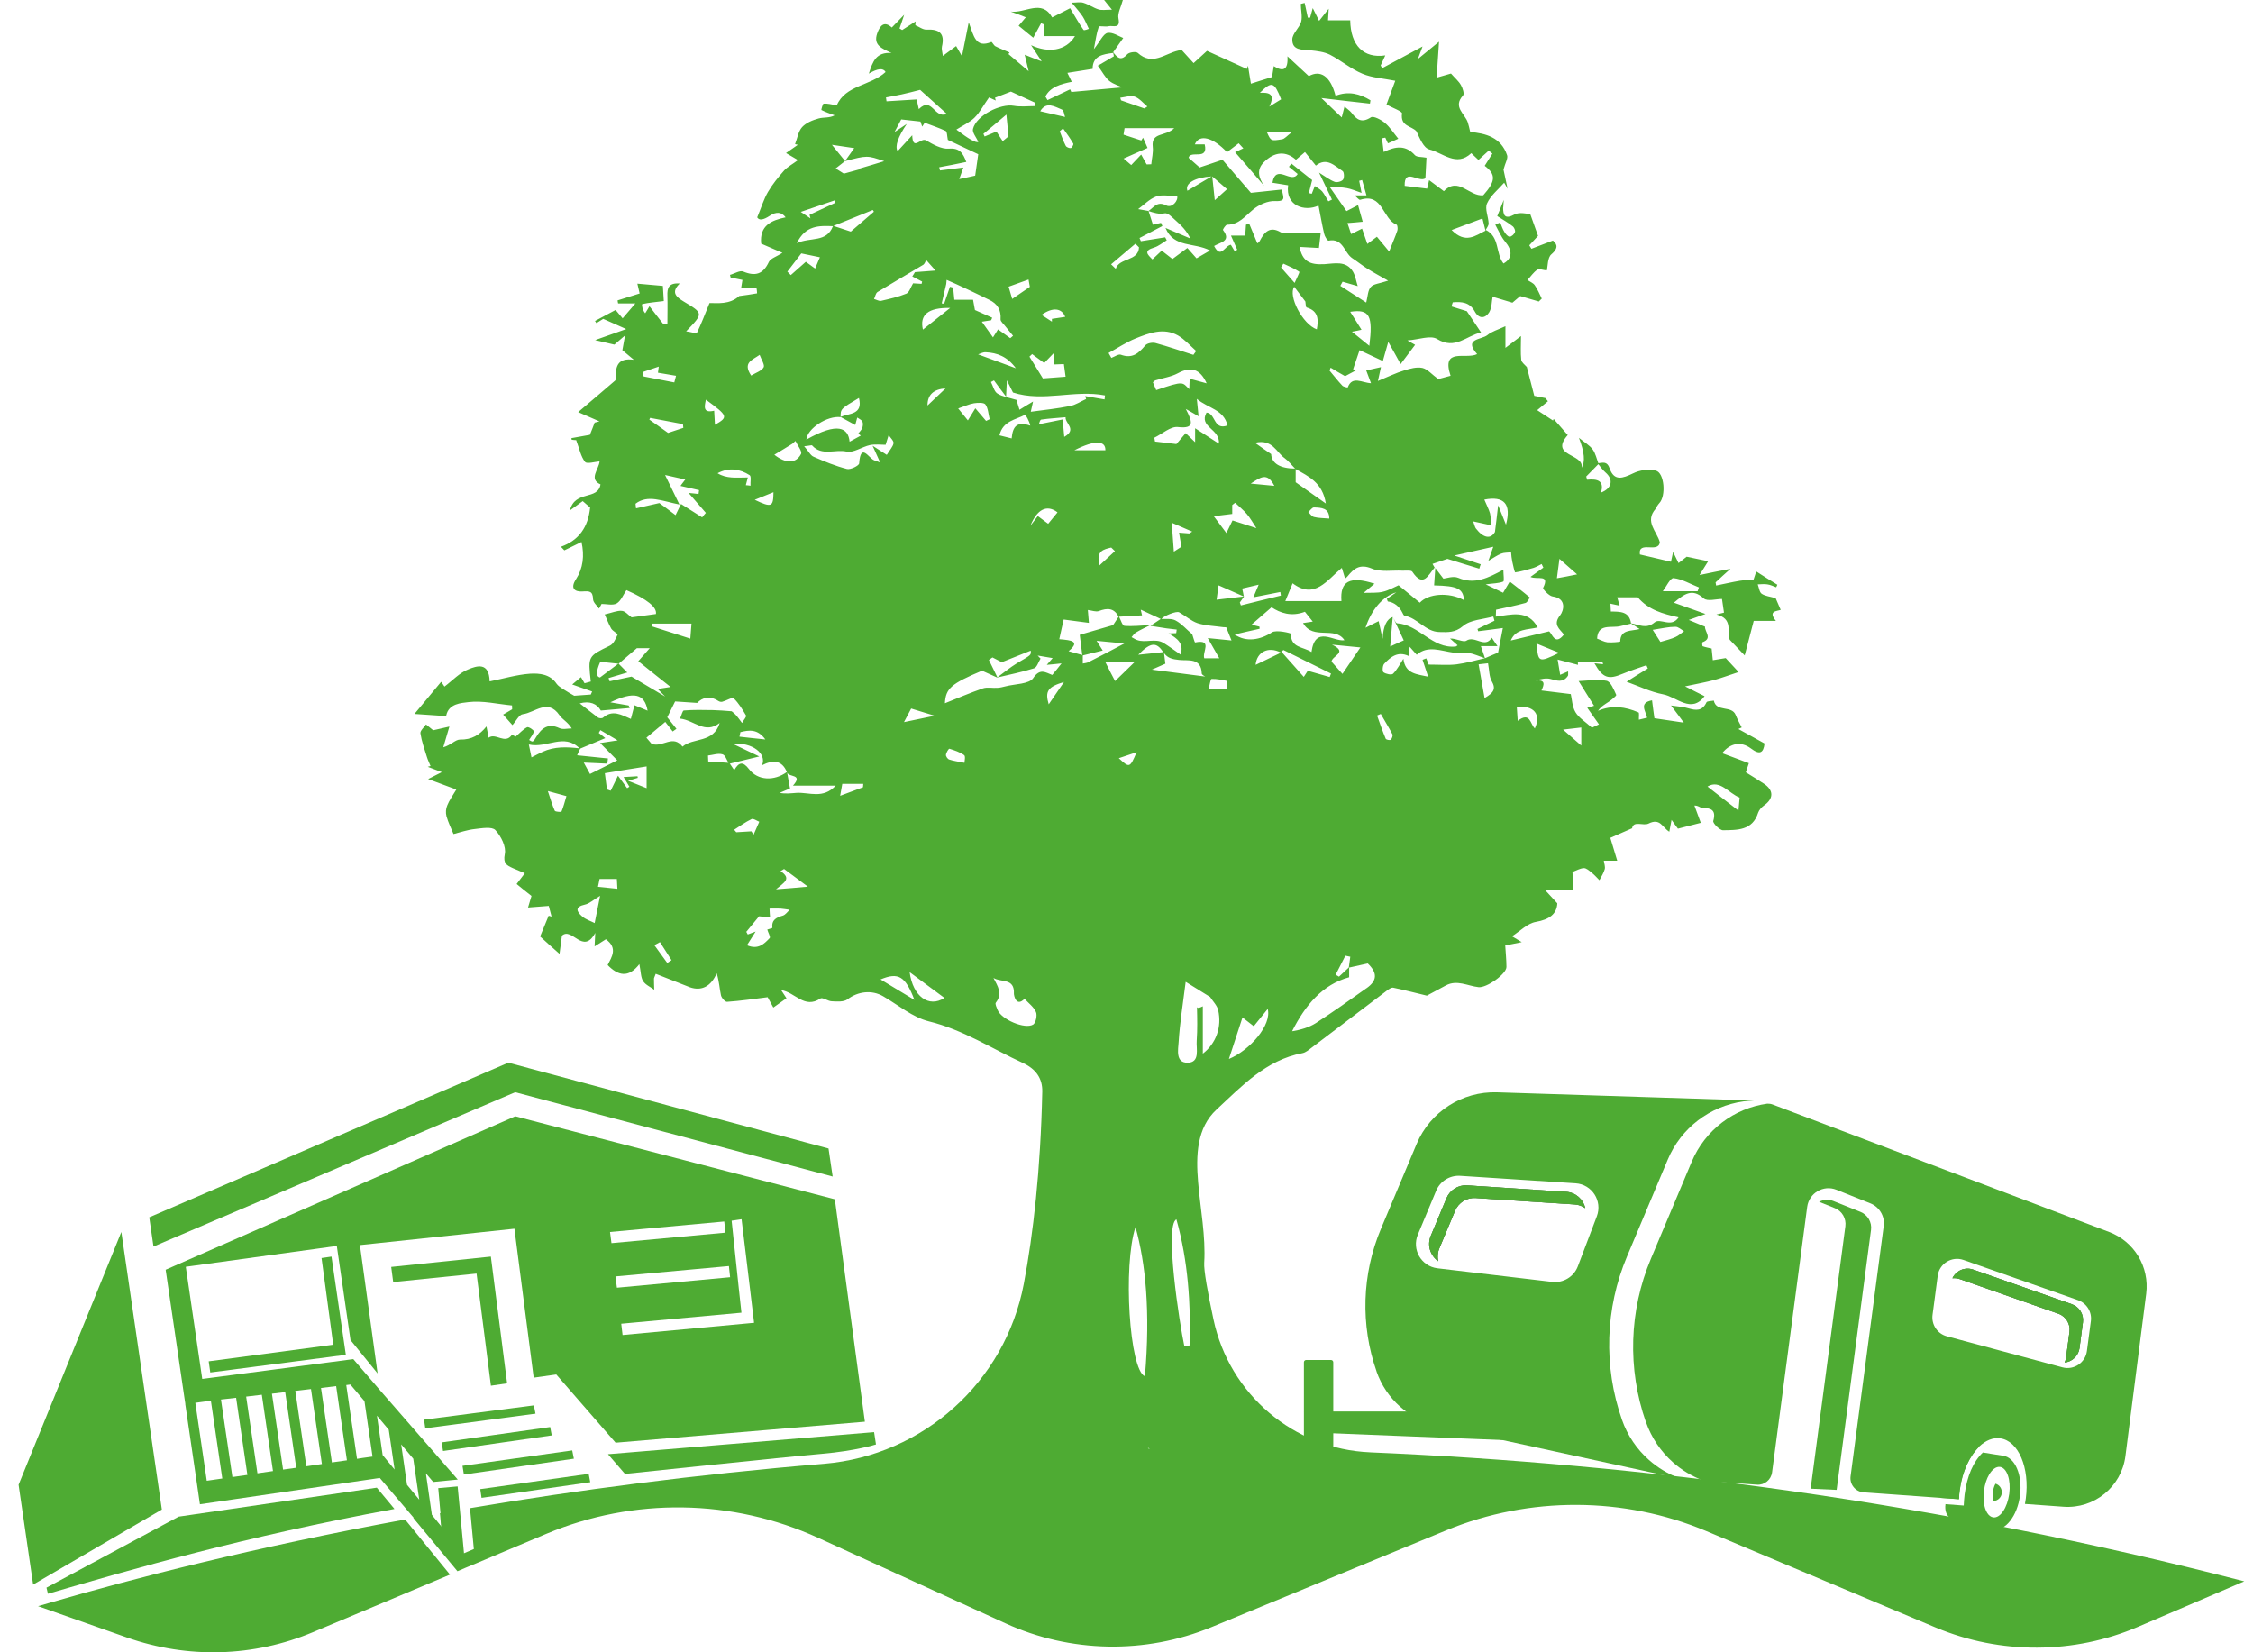
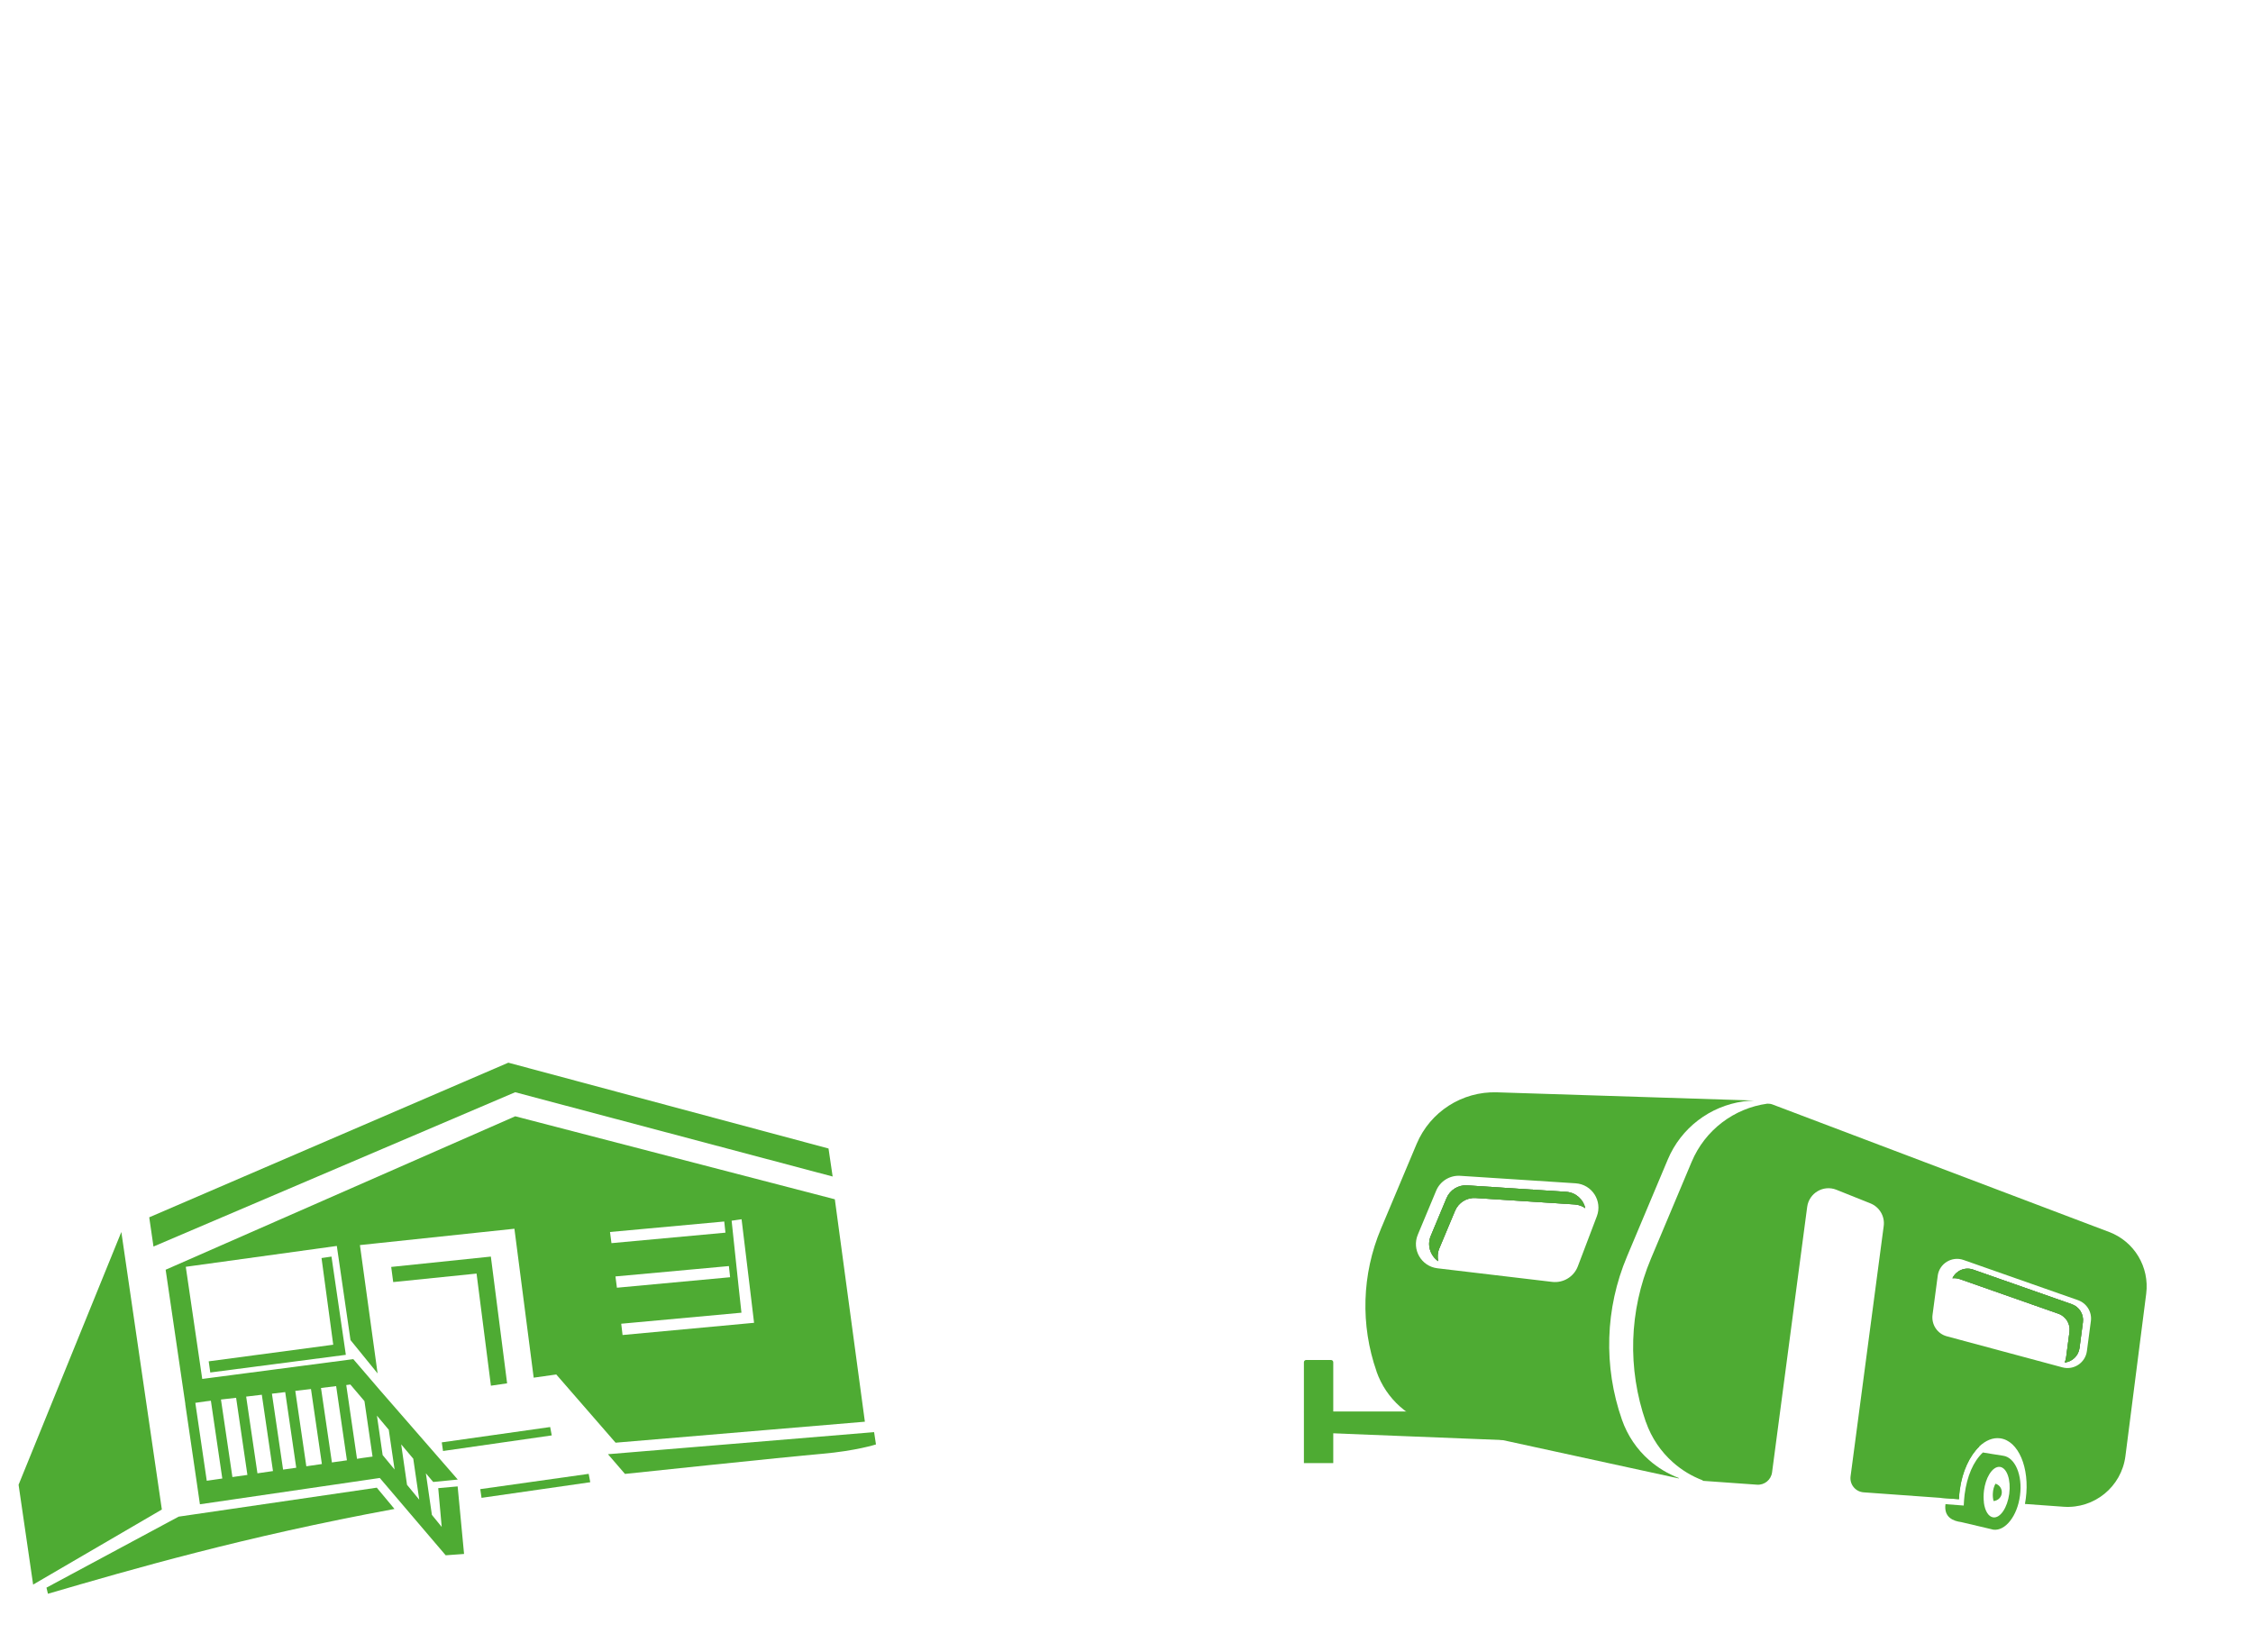
<svg xmlns="http://www.w3.org/2000/svg" width="105" height="77" viewBox="0 0 105 77" fill="none">
  <path d="M66.681 57.593C66.495 58.036 66.665 58.522 67.027 58.773C66.984 58.584 66.996 58.376 67.077 58.181L67.811 56.426C67.972 56.042 68.358 55.801 68.773 55.829L73.389 56.129C73.574 56.141 73.742 56.206 73.881 56.302C73.791 55.9 73.444 55.572 72.993 55.541L68.377 55.24C67.962 55.213 67.575 55.454 67.414 55.838L66.681 57.593Z" fill="#4EAB33" />
  <path d="M64.152 63.914C64.378 64.558 64.761 65.121 65.257 65.558C65.752 65.997 66.356 66.31 67.024 66.456L78.243 68.898L78.236 68.876C77.726 68.681 77.255 68.396 76.853 68.04C76.286 67.542 75.847 66.898 75.59 66.161C74.723 63.685 74.806 60.973 75.825 58.556L77.726 54.036C78.345 52.56 79.697 51.544 81.248 51.328C81.412 51.306 81.576 51.294 81.744 51.287L69.767 50.904C68.142 50.854 66.653 51.807 66.021 53.309L64.359 57.262C63.468 59.379 63.396 61.747 64.155 63.914H64.152ZM66.077 57.537L66.931 55.491C67.117 55.042 67.569 54.764 68.055 54.795L73.432 55.144C74.194 55.194 74.692 55.968 74.419 56.683L73.534 59.014C73.349 59.5 72.856 59.8 72.336 59.738L66.99 59.104C66.241 59.014 65.786 58.234 66.077 57.537Z" fill="#4EAB33" />
  <path d="M90.993 59.568C91.105 59.556 91.219 59.568 91.337 59.608L95.931 61.221C96.28 61.345 96.497 61.695 96.448 62.063L96.29 63.261C96.277 63.344 96.256 63.425 96.222 63.496C96.568 63.459 96.865 63.19 96.915 62.821L97.073 61.62C97.122 61.252 96.906 60.899 96.553 60.778L91.959 59.166C91.569 59.029 91.16 59.218 90.993 59.568Z" fill="#4EAB33" />
  <path d="M76.71 66.273C76.967 67.01 77.407 67.653 77.973 68.152C78.376 68.511 78.846 68.793 79.357 68.988V69.009L81.883 69.189C82.233 69.214 82.539 68.963 82.586 68.616L84.223 56.243C84.31 55.596 84.982 55.203 85.585 55.445L87.17 56.079C87.594 56.249 87.851 56.686 87.789 57.138L86.245 68.799C86.195 69.177 86.474 69.517 86.851 69.545L90.421 69.802L91.294 69.864C91.297 69.721 91.309 69.576 91.331 69.43C91.445 68.564 91.798 67.83 92.244 67.406C92.541 67.127 92.879 66.982 93.216 67.028C94.067 67.14 94.603 68.4 94.411 69.839C94.398 69.923 94.386 70.006 94.371 70.087L96.172 70.217C97.605 70.319 98.871 69.285 99.054 67.858L100.023 60.289C100.181 59.045 99.469 57.856 98.296 57.413L82.614 51.473C82.533 51.442 82.45 51.43 82.363 51.433C80.812 51.646 79.462 52.662 78.84 54.141L76.939 58.661C75.921 61.079 75.841 63.79 76.704 66.267L76.71 66.273ZM90.306 59.456C90.38 58.884 90.965 58.525 91.51 58.717L96.844 60.59C97.249 60.732 97.503 61.141 97.444 61.568L97.259 62.961C97.188 63.505 96.649 63.865 96.12 63.722L90.73 62.273C90.291 62.156 90.006 61.729 90.065 61.274L90.306 59.46V59.456Z" fill="#4EAB33" />
  <path d="M67.027 58.773C66.984 58.584 66.996 58.376 67.077 58.181L67.811 56.426C67.972 56.042 68.358 55.801 68.773 55.829L73.389 56.129C73.574 56.141 73.742 56.206 73.881 56.302C73.791 55.9 73.444 55.572 72.993 55.541L68.377 55.24C67.962 55.213 67.575 55.454 67.414 55.838L66.681 57.593C66.495 58.036 66.665 58.522 67.027 58.773Z" fill="#6D6D6C" />
-   <path d="M84.384 69.372L86.003 57.144C86.05 56.785 85.848 56.435 85.511 56.302L84.777 56.008C84.975 55.903 85.217 55.878 85.446 55.971L86.706 56.476C87.043 56.612 87.248 56.959 87.198 57.318L85.595 69.431L84.381 69.375L84.384 69.372Z" fill="#4EAB33" />
  <path d="M90.993 59.568C91.105 59.556 91.219 59.568 91.337 59.608L95.931 61.221C96.28 61.345 96.497 61.695 96.448 62.063L96.29 63.261C96.277 63.344 96.256 63.425 96.222 63.496C96.568 63.459 96.865 63.19 96.915 62.821L97.073 61.62C97.122 61.252 96.906 60.899 96.553 60.778L91.959 59.166C91.569 59.029 91.16 59.218 90.993 59.568Z" fill="#6D6D6C" />
  <path d="M90.993 59.568C91.105 59.556 91.219 59.568 91.337 59.608L95.931 61.221C96.28 61.345 96.497 61.695 96.448 62.063L96.29 63.261C96.277 63.344 96.256 63.425 96.222 63.496C96.568 63.459 96.865 63.19 96.915 62.821L97.073 61.62C97.122 61.252 96.906 60.899 96.553 60.778L91.959 59.166C91.569 59.029 91.16 59.218 90.993 59.568Z" fill="#4EAB33" />
  <path d="M67.027 58.773C66.984 58.584 66.996 58.376 67.077 58.181L67.811 56.426C67.972 56.042 68.358 55.801 68.773 55.829L73.389 56.129C73.574 56.141 73.742 56.206 73.881 56.302C73.791 55.9 73.444 55.572 72.993 55.541L68.377 55.24C67.962 55.213 67.575 55.454 67.414 55.838L66.681 57.593C66.495 58.036 66.665 58.522 67.027 58.773Z" fill="#4EAB33" />
  <path d="M90.39 68.858C90.343 69.198 90.362 69.526 90.427 69.805L91.3 69.867C91.303 69.725 91.315 69.579 91.337 69.433C91.451 68.567 91.804 67.833 92.25 67.409C92.002 67.344 91.77 67.288 91.634 67.27C91.074 67.195 90.513 67.907 90.39 68.858Z" fill="#4EAB33" />
  <path d="M90.668 70.096C90.584 70.721 91.043 70.885 91.402 70.932L92.782 71.257L92.897 71.285C93.457 71.359 94.017 70.647 94.141 69.697C94.268 68.746 93.912 67.914 93.352 67.839C93.191 67.818 92.411 67.688 92.411 67.688C91.962 68.112 91.674 68.784 91.559 69.65C91.541 69.796 91.525 70.019 91.519 70.161L90.668 70.096ZM92.46 70.022C92.439 69.852 92.439 69.66 92.463 69.458C92.501 69.171 92.587 68.91 92.702 68.719C92.844 68.477 93.027 68.338 93.206 68.359C93.531 68.403 93.726 68.963 93.64 69.613C93.553 70.263 93.222 70.755 92.894 70.712C92.668 70.681 92.507 70.406 92.457 70.022H92.46Z" fill="#4EAB33" />
  <path d="M91.12 75.287C91.157 75.299 91.198 75.309 91.235 75.315L91.12 75.287Z" fill="#4EAB33" />
  <path d="M92.875 69.604C92.869 69.728 92.881 69.845 92.909 69.951C93.117 69.935 93.284 69.771 93.293 69.561C93.302 69.365 93.178 69.195 92.999 69.143C92.928 69.266 92.881 69.427 92.875 69.607V69.604Z" fill="#4EAB33" />
  <path d="M60.873 63.378H62.031C62.09 63.378 62.136 63.425 62.136 63.484V68.183H60.768V63.484C60.768 63.425 60.815 63.378 60.873 63.378Z" fill="#4EAB33" />
  <path d="M61.452 66.768L72.197 67.195C72.197 67.195 69.266 66.418 68.615 65.777H60.768L61.452 66.765V66.768Z" fill="#4EAB33" />
  <path d="M38.901 55.887L24.012 52.021L7.72 59.172L8.586 65.078L8.636 65.412V65.443L9.168 69.074L9.317 70.102L17.7 68.876L19.285 70.737L20.771 72.479L21.625 72.417V72.393L21.433 70.365L21.328 69.269L20.424 69.35L20.529 70.52L20.585 71.157L20.127 70.594V70.588L19.848 68.659L20.189 69.062L21.334 68.95L17.709 64.787L16.465 63.338L9.425 64.261L8.658 59.035L15.697 58.063L16.335 62.45L17.598 64.004L16.774 58.023L23.974 57.261L24.872 64.202L25.925 64.053L28.689 67.232L40.307 66.254L38.907 55.887H38.901ZM19.26 67.978L19.539 69.888L18.969 69.195L18.697 67.31L19.26 67.978ZM18.118 66.629L18.39 68.483L17.833 67.808L17.567 65.972L18.118 66.629ZM16.328 64.521L16.985 65.294L17.362 67.879L16.91 67.941L16.638 67.984L16.137 64.545L16.328 64.521ZM15.666 64.595L16.168 68.053L15.468 68.152L14.96 64.682L15.666 64.595ZM14.493 64.731L15.001 68.226L14.276 68.331L13.762 64.818L14.493 64.731ZM13.292 64.874L13.806 68.399L13.193 68.486L12.673 64.948L13.292 64.874ZM12.202 64.997L12.722 68.554L11.998 68.659L11.472 65.084L12.202 64.997ZM11.004 65.14L11.53 68.734L10.831 68.833L10.298 65.22L11.004 65.14ZM9.574 65.307L9.828 65.276L10.36 68.901L9.636 69.006L9.103 65.375L9.574 65.307ZM28.497 57.933L28.429 57.413L33.753 56.924L33.809 57.444L28.497 57.933ZM28.683 59.484L33.97 59.001L34.026 59.521L28.751 60.01L28.683 59.484ZM29.014 62.214L28.952 61.688L34.555 61.174L34.431 60.041L34.376 59.521L34.097 56.887L34.27 56.862L34.561 56.819L34.945 59.992L35.143 61.645L29.014 62.214Z" fill="#4EAB33" />
  <path d="M24.009 50.9L38.805 54.828L38.613 53.522L23.69 49.523L6.955 56.729L7.153 58.091L24.009 50.9Z" fill="#4EAB33" />
  <path d="M0.866 69.192L1.544 73.844L7.543 70.346L5.655 57.413L0.866 69.192Z" fill="#4EAB33" />
-   <path d="M63.855 67.681C60.298 67.533 57.298 64.979 56.555 61.496C56.283 60.233 56.097 59.178 56.122 58.85C56.196 57.605 55.942 56.339 55.837 55.082C55.732 53.856 55.769 52.559 56.698 51.705C57.868 50.622 59.004 49.393 60.706 49.077C60.855 49.046 60.991 48.928 61.121 48.829C62.285 47.944 63.446 47.062 64.61 46.183C64.703 46.108 64.839 46.009 64.932 46.028C65.495 46.145 66.052 46.294 66.498 46.399C66.814 46.232 67.099 46.071 67.383 45.923C67.903 45.644 68.399 45.947 68.906 46.003C69.284 46.046 70.207 45.39 70.207 45.062C70.207 44.734 70.169 44.387 70.151 44.059C70.405 44.01 70.603 43.972 70.919 43.904C70.708 43.78 70.609 43.718 70.467 43.632C70.844 43.39 71.185 43.031 71.575 42.963C72.219 42.852 72.553 42.586 72.578 42.096C72.343 41.836 72.175 41.657 71.996 41.465H73.327C73.308 41.124 73.296 40.864 73.284 40.635C73.457 40.573 73.63 40.468 73.81 40.456C73.927 40.45 74.064 40.573 74.169 40.66C74.305 40.765 74.423 40.902 74.54 41.019C74.627 40.852 74.739 40.685 74.788 40.505C74.819 40.388 74.763 40.245 74.745 40.109H75.37C75.246 39.7 75.147 39.36 75.048 39.044C75.351 38.908 75.649 38.784 76.063 38.599C76.119 38.227 76.59 38.499 76.825 38.382C77.376 38.103 77.469 38.561 77.797 38.76C77.834 38.543 77.865 38.388 77.902 38.208C78.045 38.413 78.162 38.568 78.199 38.617C78.62 38.512 78.948 38.425 79.264 38.345C79.147 38.029 79.054 37.781 78.967 37.54C79.147 37.534 79.221 37.633 79.301 37.639C79.71 37.657 80.001 37.713 79.846 38.258C79.815 38.357 80.143 38.691 80.298 38.691C80.954 38.679 81.673 38.716 81.939 37.868C81.982 37.744 82.094 37.62 82.205 37.54C82.669 37.218 82.669 36.822 82.199 36.518C81.926 36.339 81.648 36.165 81.363 35.992C81.419 35.837 81.468 35.682 81.505 35.565C81.06 35.398 80.663 35.249 80.261 35.1C80.632 34.63 81.134 34.531 81.598 34.878C82.013 35.193 82.186 35.088 82.236 34.648C81.803 34.407 81.412 34.19 81.016 33.974C81.072 33.949 81.122 33.924 81.171 33.899C81.078 33.708 80.967 33.522 80.892 33.324C80.707 32.853 79.989 33.206 79.871 32.649C79.753 32.674 79.561 32.667 79.53 32.729C79.338 33.144 79.041 33.113 78.682 33.008C78.453 32.934 78.199 32.927 77.877 32.878C78.106 33.181 78.28 33.41 78.472 33.676C77.977 33.602 77.568 33.54 77.103 33.472C77.073 33.28 77.035 32.958 76.992 32.636C76.361 32.754 76.701 33.138 76.763 33.447C76.621 33.485 76.491 33.516 76.379 33.54C76.373 33.41 76.404 33.218 76.361 33.2C75.754 32.94 75.141 32.841 74.475 33.126C74.624 32.909 74.81 32.816 74.983 32.698C75.113 32.605 75.342 32.426 75.324 32.383C75.212 32.135 75.064 31.764 74.872 31.726C74.438 31.64 73.974 31.726 73.572 31.739C73.782 32.085 74.023 32.463 74.29 32.89C74.16 32.927 74.061 32.958 73.974 32.983C74.147 33.231 74.321 33.478 74.519 33.757C74.345 33.837 74.222 33.893 74.191 33.912C73.893 33.639 73.584 33.46 73.423 33.188C73.268 32.927 73.262 32.575 73.206 32.346C72.785 32.296 72.333 32.24 71.838 32.178C71.962 31.912 72.049 31.671 71.572 31.714C71.838 31.634 72.061 31.59 72.259 31.64C72.562 31.72 72.847 31.832 73.07 31.497C73.095 31.46 73.076 31.398 73.082 31.287C72.934 31.349 72.822 31.398 72.711 31.448C72.674 31.212 72.637 31.008 72.593 30.736C72.928 30.822 73.237 30.903 73.541 30.983C73.541 30.934 73.534 30.884 73.534 30.835C73.912 30.829 74.29 30.822 74.667 30.829C74.68 30.829 74.692 30.891 74.711 30.953C74.581 30.94 74.457 30.928 74.308 30.909C74.698 31.602 74.958 31.683 75.627 31.398C75.986 31.25 76.364 31.132 76.729 31.002C76.748 31.052 76.772 31.101 76.797 31.151C76.45 31.361 76.11 31.578 75.806 31.77C76.358 31.968 76.921 32.246 77.512 32.358C78.156 32.482 78.819 33.268 79.441 32.444C79.199 32.327 78.939 32.191 78.531 31.986C79.082 31.869 79.496 31.794 79.893 31.689C80.252 31.59 80.592 31.46 81.026 31.318C80.772 31.045 80.574 30.835 80.425 30.668C80.177 30.711 79.998 30.736 79.825 30.767C79.806 30.575 79.787 30.389 79.769 30.222C79.639 30.191 79.49 30.166 79.354 30.117C79.329 30.104 79.323 29.937 79.342 29.931C79.825 29.751 79.447 29.448 79.459 29.2H79.453C79.243 29.114 79.038 29.027 78.704 28.891C79.032 28.773 79.243 28.699 79.484 28.612C79.007 28.445 78.561 28.284 78.01 28.086C78.524 27.653 78.877 27.411 79.403 27.888C79.571 28.036 79.986 27.913 80.252 27.913C80.283 28.111 80.314 28.321 80.345 28.55C80.345 28.55 80.233 28.581 79.992 28.637C80.766 28.829 80.487 29.405 80.611 29.813C80.858 30.067 81.106 30.327 81.31 30.544C81.44 30.036 81.601 29.442 81.731 28.934H82.765C82.381 28.464 82.809 28.488 82.988 28.42C82.883 28.179 82.802 27.987 82.753 27.875C82.499 27.801 82.27 27.783 82.103 27.671C81.991 27.591 81.979 27.386 81.917 27.232C82.066 27.232 82.214 27.207 82.363 27.232C82.505 27.25 82.641 27.318 82.778 27.368C82.796 27.331 82.815 27.287 82.833 27.25C82.505 27.046 82.183 26.848 81.849 26.631C81.787 26.823 81.744 26.953 81.719 27.021C81.478 27.034 81.279 27.034 81.088 27.064C80.716 27.126 80.351 27.213 79.979 27.287C79.973 27.238 79.961 27.188 79.954 27.139C80.165 26.941 80.382 26.742 80.648 26.507C80.066 26.619 79.645 26.705 79.205 26.798C79.379 26.52 79.509 26.315 79.608 26.154C79.23 26.074 78.896 26.006 78.605 25.944C78.5 26.024 78.363 26.13 78.227 26.241C78.153 26.086 78.079 25.938 77.973 25.721C77.924 25.95 77.893 26.111 77.874 26.179C77.41 26.068 76.952 25.962 76.426 25.839C76.333 25.17 77.292 25.808 77.354 25.269C77.224 24.767 76.63 24.309 77.162 23.709L77.144 23.721C77.206 23.628 77.255 23.529 77.329 23.449C77.651 23.121 77.571 22.031 77.168 21.932C76.84 21.845 76.413 21.907 76.104 22.062C75.627 22.291 75.225 22.44 75.014 21.821C74.896 21.48 74.698 21.567 74.488 21.585C74.407 21.369 74.358 21.127 74.228 20.948C74.085 20.75 73.856 20.626 73.584 20.403C73.844 21.067 73.885 21.532 73.708 21.796C73.844 21.133 72.185 21.276 73.064 20.273C72.847 20.025 72.63 19.777 72.408 19.524C72.395 19.548 72.389 19.573 72.377 19.598C72.117 19.425 71.857 19.257 71.64 19.115C71.863 18.929 72.005 18.818 72.141 18.7C72.104 18.651 72.061 18.601 72.024 18.552C71.857 18.515 71.689 18.484 71.504 18.446C71.386 17.994 71.268 17.549 71.157 17.103C71.058 16.991 70.909 16.886 70.897 16.769C70.86 16.434 70.885 16.094 70.885 15.66C70.587 15.883 70.426 16.013 70.16 16.211V15.202C69.807 15.369 69.522 15.444 69.318 15.617C69.046 15.84 68.191 15.766 68.841 16.502C68.321 16.769 67.157 16.168 67.603 17.512C67.356 17.58 67.126 17.642 67.028 17.666C66.73 17.45 66.532 17.202 66.291 17.146C66.025 17.091 65.709 17.177 65.436 17.264C65.065 17.375 64.718 17.549 64.217 17.753C64.297 17.406 64.322 17.282 64.359 17.109C64.081 17.171 63.858 17.221 63.672 17.264C63.74 17.45 63.802 17.611 63.895 17.858C63.474 17.84 63.022 17.493 62.811 18.056C62.811 18.063 62.613 18.032 62.557 17.97C62.347 17.747 62.161 17.505 61.963 17.27C61.975 17.227 61.994 17.177 62.013 17.134C62.223 17.264 62.44 17.388 62.688 17.53C62.83 17.456 63.01 17.357 63.195 17.258C63.146 17.239 63.102 17.227 63.059 17.208C63.158 16.911 63.263 16.614 63.362 16.317C63.715 16.484 64.068 16.651 64.446 16.824C64.501 16.639 64.576 16.366 64.7 15.933C64.954 16.379 65.102 16.657 65.275 16.967C65.511 16.657 65.727 16.366 65.95 16.069C65.826 16.001 65.74 15.951 65.591 15.865C66.117 15.828 66.668 15.611 66.972 15.797C67.82 16.317 68.34 15.642 69.024 15.493C68.764 15.109 68.535 14.763 68.362 14.503C68.089 14.416 67.866 14.348 67.644 14.28C67.662 14.218 67.687 14.15 67.705 14.088C68.114 14.051 68.492 14.082 68.727 14.509C68.919 14.868 69.21 14.849 69.396 14.565C69.532 14.348 69.519 14.032 69.563 13.828C69.854 13.915 70.157 14.007 70.485 14.106C70.615 14.001 70.751 13.884 70.85 13.797C71.166 13.89 71.439 13.97 71.717 14.051C71.761 14.001 71.81 13.958 71.853 13.915C71.748 13.704 71.662 13.481 71.525 13.289C71.451 13.184 71.302 13.128 71.185 13.048C71.34 12.887 71.463 12.689 71.643 12.571C71.736 12.509 71.922 12.59 72.089 12.602C72.138 12.398 72.12 12.008 72.299 11.853C72.714 11.5 72.491 11.327 72.374 11.209C71.971 11.364 71.668 11.475 71.371 11.593C71.34 11.537 71.302 11.488 71.272 11.432C71.426 11.265 71.581 11.104 71.68 10.992C71.562 10.658 71.451 10.355 71.315 9.971C71.166 9.971 70.826 9.872 70.597 9.989C70.126 10.243 70.052 10.039 70.052 9.649L70.058 9.667C70.064 9.55 70.077 9.432 70.083 9.315C69.978 9.575 69.879 9.835 69.779 10.07C70.04 10.237 70.281 10.373 70.491 10.54C70.566 10.59 70.634 10.745 70.603 10.819C70.572 10.912 70.448 11.03 70.355 11.03C70.275 11.03 70.169 10.906 70.114 10.813C70.027 10.677 69.978 10.522 69.916 10.367C69.835 10.404 69.761 10.441 69.687 10.472C69.835 10.739 69.953 11.03 70.145 11.258C70.498 11.68 70.485 12.045 70.07 12.28C69.693 11.809 69.903 11.036 69.241 10.714C69.296 10.608 69.383 10.509 69.377 10.41C69.365 10.095 69.191 9.729 69.303 9.482C69.47 9.11 69.823 8.832 70.101 8.516C70.157 8.609 70.213 8.702 70.262 8.801C70.188 8.448 70.114 8.101 70.07 7.903C70.151 7.593 70.287 7.383 70.238 7.234C69.953 6.392 69.228 6.213 68.519 6.151C68.476 5.978 68.451 5.841 68.408 5.711C68.278 5.303 67.69 4.987 68.185 4.448C68.253 4.374 68.167 4.102 68.086 3.965C67.981 3.78 67.808 3.637 67.622 3.427C67.467 3.47 67.17 3.557 66.953 3.619C66.996 3.024 67.028 2.498 67.065 1.944C66.774 2.185 66.483 2.421 66.08 2.749C66.179 2.476 66.235 2.34 66.297 2.167C65.635 2.52 65.022 2.848 64.418 3.176C64.393 3.133 64.368 3.089 64.344 3.052C64.412 2.904 64.48 2.755 64.56 2.582C63.551 2.73 62.944 2.124 62.926 0.947H61.892C61.898 0.805 61.904 0.681 61.923 0.409C61.725 0.662 61.62 0.792 61.477 0.972C61.378 0.774 61.304 0.625 61.18 0.378C61.118 0.607 61.087 0.718 61.056 0.823H60.951C60.901 0.601 60.852 0.371 60.802 0.136C60.728 0.161 60.623 0.173 60.623 0.186C60.623 0.464 60.703 0.755 60.641 1.009C60.561 1.3 60.227 1.56 60.227 1.839C60.22 2.365 60.697 2.309 61.075 2.346C61.378 2.377 61.706 2.415 61.972 2.545C62.492 2.811 62.957 3.213 63.495 3.436C63.947 3.628 64.474 3.653 65.025 3.764C64.864 4.191 64.734 4.557 64.616 4.872C64.882 5.021 65.353 5.188 65.34 5.287C65.254 5.906 65.786 5.857 66.015 6.123C66.17 6.451 66.343 6.897 66.616 6.965C67.247 7.12 67.873 7.795 68.569 7.138C68.687 7.25 68.798 7.355 68.903 7.454C69.083 7.293 69.231 7.157 69.38 7.021C69.442 7.064 69.498 7.114 69.553 7.157C69.436 7.349 69.318 7.535 69.194 7.727C69.721 8.129 69.714 8.438 69.126 9.101C68.476 9.175 67.975 8.209 67.291 8.909C67.068 8.742 66.851 8.581 66.603 8.395C66.56 8.587 66.529 8.717 66.51 8.791C66.151 8.748 65.823 8.705 65.464 8.661C65.439 7.801 66.121 8.525 66.43 8.308C66.449 7.987 66.467 7.652 66.48 7.349C66.263 7.306 66.034 7.33 65.941 7.231C65.514 6.755 65.043 6.81 64.486 7.083C64.455 6.854 64.43 6.649 64.406 6.445C64.455 6.433 64.511 6.42 64.56 6.414C64.604 6.501 64.641 6.594 64.684 6.68C64.833 6.618 64.981 6.55 65.167 6.464C64.957 6.21 64.783 5.931 64.542 5.727C64.362 5.578 64.009 5.392 63.892 5.467C63.465 5.745 63.229 5.584 62.982 5.25C62.901 5.151 62.783 5.077 62.66 4.965C62.616 5.132 62.585 5.256 62.53 5.473C62.183 5.145 61.898 4.872 61.582 4.569C62.356 4.662 63.099 4.749 63.845 4.829C63.852 4.78 63.864 4.73 63.87 4.674C63.375 4.371 62.842 4.229 62.242 4.464C62.007 3.541 61.536 3.244 60.997 3.548C60.675 3.25 60.378 2.972 60.001 2.625C60.044 3.294 59.778 3.343 59.363 3.083C59.326 3.325 59.295 3.517 59.282 3.591C58.929 3.696 58.669 3.783 58.298 3.9C58.261 3.678 58.211 3.368 58.162 3.065C58.143 3.114 58.125 3.164 58.106 3.213C57.499 2.935 56.899 2.662 56.252 2.371C56.085 2.526 55.887 2.706 55.627 2.941C55.435 2.73 55.255 2.532 55.063 2.322C55.02 2.328 54.964 2.346 54.908 2.359C54.289 2.495 53.701 3.089 53.023 2.464C52.937 2.39 52.621 2.433 52.534 2.532C52.224 2.879 52.057 2.662 51.878 2.433L51.884 2.427C52.02 2.235 52.156 2.043 52.348 1.771C52.15 1.696 51.853 1.486 51.612 1.535C51.413 1.579 51.271 1.925 50.98 2.291C51.067 1.845 51.104 1.535 51.209 1.244C51.228 1.189 51.519 1.263 51.673 1.22C51.859 1.176 52.231 1.368 52.126 0.861C52.076 0.619 52.243 0.328 52.33 0H51.457C51.581 0.149 51.717 0.328 51.822 0.452C51.531 0.452 51.352 0.489 51.197 0.44C50.955 0.365 50.739 0.204 50.491 0.13C50.343 0.08 50.169 0.124 49.946 0.124C50.175 0.402 50.336 0.582 50.466 0.78C50.572 0.947 50.64 1.133 50.745 1.343C50.745 1.343 50.528 1.436 50.497 1.393C50.281 1.09 50.101 0.762 49.872 0.384C49.612 0.514 49.34 0.656 49.036 0.811C48.547 -0.062 47.767 0.638 47.101 0.539C47.331 0.619 47.56 0.706 47.807 0.805C47.665 0.972 47.559 1.096 47.473 1.201C47.733 1.418 47.95 1.591 48.154 1.758C48.284 1.517 48.401 1.3 48.519 1.083C48.562 1.102 48.612 1.121 48.662 1.139V1.684H50.098C49.677 2.377 48.853 2.483 48.052 2.105C48.182 2.303 48.312 2.507 48.547 2.86C48.206 2.73 48.027 2.662 47.755 2.551C47.835 2.879 47.891 3.102 47.94 3.318C47.618 3.04 47.309 2.78 46.999 2.52C47.005 2.507 47.036 2.464 47.049 2.445C46.807 2.34 46.591 2.26 46.386 2.155C46.312 2.111 46.232 1.944 46.201 1.956C45.464 2.26 45.383 1.678 45.148 1.04C45.024 1.653 44.938 2.099 44.832 2.619C44.715 2.415 44.64 2.291 44.56 2.148C44.343 2.309 44.164 2.445 43.941 2.606C43.916 2.408 43.873 2.285 43.898 2.173C44.046 1.548 43.767 1.35 43.179 1.381C43.006 1.387 42.833 1.244 42.659 1.176C42.659 1.114 42.666 1.059 42.672 0.997C42.461 1.133 42.257 1.263 42.046 1.399C42.009 1.374 41.966 1.35 41.922 1.325C41.978 1.17 42.034 1.009 42.139 0.687C41.892 0.941 41.743 1.096 41.563 1.282C41.223 0.972 41.019 1.164 40.882 1.554C40.691 2.099 41.081 2.254 41.551 2.47C40.833 2.421 40.678 2.854 40.492 3.43C40.905 3.186 41.165 3.162 41.273 3.356C40.567 4.006 39.4 3.962 38.997 4.91C38.756 4.866 38.57 4.817 38.384 4.829C38.347 4.829 38.267 5.12 38.279 5.126C38.477 5.225 38.688 5.3 38.898 5.374C38.657 5.51 38.391 5.454 38.149 5.522C37.877 5.597 37.567 5.721 37.381 5.925C37.202 6.123 37.158 6.451 37.053 6.717C37.097 6.73 37.14 6.736 37.183 6.748C37.016 6.866 36.849 6.977 36.632 7.132C36.849 7.256 36.973 7.33 37.189 7.46C36.936 7.652 36.706 7.77 36.546 7.943C36.267 8.259 36.001 8.587 35.79 8.946C35.598 9.274 35.487 9.652 35.289 10.129C35.376 10.281 35.572 10.257 35.877 10.054C36.182 9.852 36.428 9.877 36.614 10.129C35.957 10.265 35.388 10.506 35.474 11.354C35.753 11.478 36.087 11.621 36.465 11.782C36.18 11.967 35.914 12.042 35.834 12.203C35.567 12.778 35.208 12.89 34.639 12.655C34.484 12.586 34.23 12.754 34.02 12.809C34.032 12.853 34.038 12.896 34.051 12.933C34.236 12.97 34.422 13.008 34.602 13.045C34.577 13.193 34.558 13.311 34.54 13.422C34.781 13.416 35.016 13.41 35.252 13.422C35.264 13.422 35.289 13.67 35.283 13.67C35.01 13.72 34.738 13.757 34.459 13.794H34.453C33.995 14.209 33.425 14.116 33.066 14.122C32.849 14.654 32.682 15.094 32.478 15.515C32.459 15.552 32.199 15.472 31.977 15.441C32.788 14.599 32.788 14.605 31.859 14.048C31.549 13.856 31.234 13.639 31.679 13.212C31.153 13.168 31.091 13.435 31.104 13.781C31.116 14.215 31.104 14.642 31.104 15.075C31.042 15.088 30.974 15.094 30.912 15.1C30.695 14.828 30.485 14.549 30.268 14.271C30.212 14.357 30.144 14.481 30.07 14.599C29.927 14.438 29.902 14.178 29.933 14.171C30.231 14.103 30.54 14.079 30.936 14.029C30.918 13.781 30.905 13.509 30.893 13.323C30.429 13.28 30.094 13.249 29.704 13.218C29.754 13.441 29.791 13.583 29.81 13.676C29.438 13.794 29.11 13.899 28.782 13.998C28.788 14.048 28.794 14.091 28.807 14.14H29.611C29.395 14.394 29.221 14.599 29.017 14.834C28.862 14.654 28.745 14.512 28.689 14.444C28.349 14.623 28.039 14.791 27.729 14.958C27.748 14.989 27.773 15.026 27.797 15.057C27.946 14.964 28.095 14.871 28.113 14.859C28.565 15.063 28.906 15.212 29.184 15.335C28.701 15.509 28.256 15.664 27.736 15.849C28.095 15.93 28.355 15.992 28.633 16.06C28.739 15.973 28.862 15.862 29.129 15.633C29.067 15.979 29.036 16.153 29.005 16.32C29.141 16.431 29.277 16.549 29.537 16.765C28.782 16.666 28.714 17.069 28.689 17.509C28.689 17.583 28.708 17.694 28.671 17.731C28.144 18.189 27.612 18.635 26.946 19.205C27.38 19.397 27.658 19.514 27.937 19.638C27.863 19.657 27.788 19.675 27.714 19.694C27.658 19.849 27.596 20.003 27.491 20.264C27.299 20.301 26.965 20.356 26.631 20.418C26.637 20.443 26.637 20.468 26.643 20.493C26.73 20.505 26.822 20.511 26.853 20.511C27.008 20.926 27.07 21.279 27.268 21.526C27.349 21.632 27.714 21.52 27.943 21.502C27.912 21.873 27.423 22.325 27.986 22.573C27.869 23.334 26.791 22.827 26.562 23.786C26.841 23.582 26.99 23.477 27.157 23.353C27.318 23.489 27.46 23.619 27.503 23.65C27.411 24.566 26.983 25.179 26.141 25.48C26.191 25.535 26.247 25.591 26.302 25.647C26.538 25.535 26.773 25.418 27.101 25.257C27.243 25.894 27.175 26.483 26.847 26.987C26.55 27.439 26.81 27.581 27.138 27.563C27.466 27.544 27.627 27.532 27.64 27.928C27.646 28.077 27.819 28.219 27.918 28.361C27.962 28.287 27.999 28.213 28.036 28.145C28.271 28.145 28.562 28.225 28.742 28.12C28.94 28.002 29.045 27.718 29.194 27.501C30.168 27.93 30.626 28.302 30.568 28.615C30.159 28.671 29.751 28.727 29.435 28.77C29.28 28.659 29.138 28.479 28.977 28.467C28.76 28.448 28.531 28.553 28.184 28.634C28.265 28.807 28.352 29.061 28.482 29.29C28.55 29.408 28.785 29.525 28.785 29.569C28.698 29.761 28.593 30.008 28.42 30.089C27.404 30.584 27.398 30.572 27.534 31.76C27.392 31.797 27.25 31.835 27.243 31.841C27.175 31.729 27.126 31.643 27.076 31.556C26.94 31.668 26.804 31.779 26.668 31.897C26.977 32.002 27.287 32.113 27.596 32.225C27.572 32.274 27.553 32.318 27.534 32.367C27.287 32.386 27.045 32.404 26.761 32.423C26.643 32.355 26.432 32.237 26.234 32.107C26.129 32.039 26.005 31.959 25.937 31.86C25.634 31.414 25.138 31.37 24.705 31.395C24.086 31.439 23.473 31.624 22.82 31.754C22.795 30.826 22.207 31.036 21.829 31.191C21.415 31.352 21.086 31.717 20.715 31.996C20.653 31.903 20.591 31.81 20.56 31.773C20.164 32.256 19.786 32.701 19.316 33.271C19.879 33.308 20.325 33.339 20.777 33.37L20.795 33.352C20.907 32.782 21.501 32.763 21.829 32.72C22.492 32.639 23.185 32.813 23.863 32.875C23.863 32.937 23.863 32.999 23.869 33.054C23.745 33.129 23.615 33.203 23.448 33.302C23.609 33.488 23.764 33.655 23.882 33.791C24.055 33.599 24.191 33.302 24.365 33.283C24.928 33.215 25.529 32.534 26.076 33.333C26.213 33.531 26.466 33.649 26.646 33.946C26.454 33.946 26.237 34.008 26.076 33.934C25.55 33.686 25.241 33.927 24.987 34.348C24.937 34.423 24.9 34.515 24.826 34.553C24.789 34.571 24.696 34.503 24.659 34.484C24.745 34.336 24.863 34.212 24.875 34.082C24.881 34.02 24.634 33.859 24.566 33.89C24.386 33.983 24.244 34.144 24.027 34.33C24.046 34.336 23.866 34.237 23.854 34.249C23.532 34.707 23.105 34.132 22.77 34.379C22.739 34.2 22.708 34.026 22.671 33.853C22.355 34.249 21.984 34.478 21.433 34.466C21.223 34.466 21.012 34.726 20.659 34.825C20.752 34.503 20.851 34.181 20.944 33.859C20.69 33.915 20.436 33.977 20.189 34.032C20.083 33.946 19.972 33.853 19.854 33.76C19.762 33.896 19.576 34.051 19.594 34.175C19.65 34.546 19.78 34.906 19.892 35.265C19.935 35.413 20.009 35.556 20.065 35.698C20.021 35.71 19.978 35.723 19.935 35.735C20.139 35.816 20.343 35.89 20.591 35.983C20.381 36.088 20.232 36.162 19.953 36.305C20.461 36.497 20.839 36.633 21.266 36.794C21.093 37.085 20.938 37.295 20.845 37.531C20.777 37.691 20.764 37.871 20.808 38.038C20.888 38.323 21.018 38.589 21.136 38.868C21.433 38.794 21.78 38.67 22.139 38.633C22.461 38.595 22.925 38.515 23.086 38.682C23.352 38.967 23.6 39.462 23.526 39.803C23.439 40.248 23.619 40.323 23.891 40.453C24.064 40.527 24.244 40.601 24.46 40.694C24.287 40.917 24.169 41.072 24.077 41.196C24.324 41.4 24.547 41.58 24.77 41.753C24.727 41.908 24.677 42.056 24.609 42.291C24.962 42.267 25.259 42.242 25.575 42.217C25.606 42.335 25.655 42.52 25.705 42.712C25.662 42.7 25.618 42.688 25.569 42.675C25.426 43.016 25.284 43.362 25.172 43.641C25.476 43.92 25.724 44.143 26.076 44.452C26.12 44.143 26.151 43.901 26.188 43.604C26.658 43.177 27.172 44.526 27.742 43.474C27.723 43.79 27.717 43.913 27.711 44.105C27.927 43.969 28.088 43.87 28.237 43.771C28.807 44.186 28.503 44.607 28.318 44.972C28.8 45.468 29.29 45.591 29.797 44.929C29.872 45.294 29.859 45.542 29.971 45.721C30.082 45.895 30.311 45.994 30.491 46.124C30.485 45.95 30.478 45.783 30.478 45.61C30.478 45.573 30.503 45.536 30.559 45.381C31.097 45.591 31.63 45.802 32.162 46.012C32.695 46.192 33.134 45.975 33.401 45.356C33.518 45.734 33.531 46.062 33.599 46.378C33.623 46.501 33.791 46.693 33.883 46.687C34.515 46.644 35.14 46.551 35.775 46.471C35.855 46.619 35.942 46.774 36.041 46.953C36.264 46.792 36.45 46.662 36.654 46.52C36.573 46.396 36.493 46.279 36.406 46.142C37.056 46.235 37.483 47.034 38.236 46.532C38.335 46.464 38.582 46.656 38.762 46.662C39.01 46.675 39.325 46.7 39.499 46.569C39.975 46.204 40.626 46.118 41.158 46.427C41.864 46.836 42.532 47.411 43.291 47.597C44.888 47.987 46.228 48.873 47.677 49.538C48.29 49.823 48.587 50.269 48.575 50.869C48.494 54.55 48.154 57.5 47.714 59.831C46.848 64.391 43.037 67.824 38.412 68.214C32.388 68.715 26.863 69.446 21.934 70.278C21.922 70.278 21.916 70.278 21.904 70.285L22.083 72.188L21.576 72.405L21.377 70.371C21.086 70.421 20.789 70.464 20.504 70.52L20.56 71.157L20.102 70.594V70.588C19.817 70.638 19.539 70.687 19.26 70.737L21.319 73.222L21.665 73.074L22.173 72.863L25.482 71.47C29.528 69.777 34.14 69.842 38.137 71.668L46.851 75.646C49.875 77.033 53.376 77.095 56.45 75.832L67.418 71.309C71.272 69.724 75.689 69.737 79.527 71.353L90.222 75.85C93.222 77.107 96.655 77.095 99.642 75.813L104.592 73.693C90.161 69.969 76.41 68.214 63.836 67.681H63.855ZM81.075 37.168C81.056 37.373 81.038 37.565 81.019 37.775C80.53 37.397 80.047 37.026 79.577 36.654C80.159 36.308 80.567 36.976 81.075 37.168ZM73.695 33.903V34.745C73.373 34.466 73.169 34.28 72.847 34.002C73.231 33.958 73.454 33.927 73.695 33.903ZM75.509 29.897C75.509 29.915 75.119 29.953 74.915 29.934C74.754 29.915 74.599 29.823 74.432 29.761C74.469 29.036 75.094 29.284 75.516 29.179C75.683 29.142 75.85 29.098 76.017 29.061C76.128 29.129 76.24 29.197 76.413 29.315C76.017 29.42 75.522 29.321 75.509 29.897ZM78.088 29.686C77.89 29.779 77.673 29.829 77.382 29.915C77.333 29.835 77.19 29.612 77.023 29.352C77.463 29.284 77.766 29.21 78.076 29.21C78.212 29.203 78.348 29.34 78.484 29.414C78.354 29.507 78.23 29.625 78.088 29.686ZM77.995 26.941C78.397 26.984 78.781 27.219 79.177 27.374C79.159 27.436 79.134 27.492 79.116 27.553H77.494C77.648 27.349 77.847 26.922 77.995 26.941ZM75.373 27.835H76.326C76.834 28.43 77.49 28.603 78.23 28.77C77.884 29.284 77.376 28.776 77.11 29.005C76.72 29.334 76.379 29.104 76.014 29.049C75.933 28.485 75.5 28.504 75.073 28.498C75.067 28.386 75.061 28.275 75.054 28.132C75.184 28.163 75.314 28.188 75.481 28.225C75.438 28.07 75.401 27.947 75.37 27.835H75.373ZM74.488 21.632C74.599 21.762 74.698 21.91 74.828 22.022C75.206 22.35 75.126 22.759 74.612 22.957C74.779 22.406 74.457 22.307 73.968 22.356C73.955 22.307 73.937 22.257 73.924 22.207C74.116 22.016 74.302 21.824 74.488 21.632ZM69.089 10.181C69.151 10.423 69.194 10.59 69.231 10.751C68.761 10.98 68.297 11.376 67.653 10.72C68.198 10.516 68.65 10.348 69.089 10.181ZM57.162 32.092H56.332C56.376 31.931 56.413 31.64 56.462 31.64C56.704 31.627 56.952 31.689 57.199 31.733C57.187 31.85 57.174 31.968 57.162 32.092ZM55.698 29.94C55.673 29.94 55.599 29.662 55.562 29.556C55.301 29.34 55.079 29.073 54.794 28.919C54.608 28.813 54.354 28.857 54.125 28.844C54.243 28.702 54.825 28.46 54.955 28.535C55.246 28.696 55.506 28.937 55.815 29.043C56.193 29.16 56.608 29.172 57.01 29.228C57.066 29.234 57.122 29.234 57.147 29.234C57.239 29.451 57.295 29.593 57.394 29.847C57.017 29.81 56.676 29.773 56.286 29.736C56.453 30.033 56.62 30.318 56.825 30.677H56.125C56.014 30.392 56.534 29.773 55.698 29.94ZM52.983 29.823C52.896 29.792 52.822 29.736 52.735 29.693C52.803 29.618 52.859 29.525 52.94 29.476C53.156 29.346 53.385 29.241 53.614 29.129C53.212 29.148 52.803 29.197 52.407 29.166C52.308 29.16 52.234 28.894 52.153 28.739C52.506 28.721 52.859 28.702 53.224 28.677C53.218 28.634 53.187 28.516 53.163 28.411C53.491 28.566 53.794 28.702 54.097 28.844C53.936 28.95 53.775 29.061 53.614 29.166C53.862 29.203 54.116 29.247 54.37 29.284C54.525 29.302 54.685 29.321 54.84 29.34C54.834 29.395 54.828 29.451 54.816 29.507C54.698 29.513 54.58 29.513 54.463 29.519C54.859 29.748 55.193 29.983 55.02 30.504C54.747 30.318 54.494 30.126 54.221 29.959C53.837 29.73 53.385 29.977 52.983 29.823ZM54.212 30.389C53.822 30.432 53.438 30.476 53.048 30.513C53.636 29.912 53.896 29.919 54.212 30.389ZM43.226 18.898C43.222 18.403 43.502 18.137 44.068 18.1C43.715 18.434 43.486 18.657 43.226 18.898ZM43.56 33.355C43.034 33.466 42.65 33.547 42.13 33.652C42.303 33.33 42.384 33.175 42.464 33.02C42.768 33.113 43.065 33.206 43.56 33.355ZM43.012 15.36C42.851 14.679 43.247 14.326 44.281 14.351C43.829 14.71 43.427 15.032 43.012 15.36ZM44.272 13.364C44.185 13.63 44.093 13.89 44 14.156L43.888 14.137C43.956 13.834 44.031 13.531 44.099 13.233C44.105 13.165 44.111 13.104 44.117 13.042C44.439 13.184 44.761 13.326 45.083 13.481C45.424 13.636 45.758 13.809 46.098 13.97C46.489 14.156 46.662 14.447 46.631 14.88C46.625 14.979 46.767 15.091 46.841 15.19C46.965 15.345 47.089 15.499 47.213 15.648C47.169 15.685 47.126 15.722 47.083 15.759C46.903 15.63 46.724 15.499 46.513 15.351C46.451 15.456 46.389 15.543 46.278 15.722C46.098 15.475 45.944 15.252 45.758 14.992C45.869 14.973 46.03 14.948 46.191 14.924C46.204 14.886 46.222 14.843 46.241 14.806C45.987 14.695 45.739 14.583 45.436 14.447C45.417 14.36 45.386 14.187 45.349 13.97H44.476C44.458 13.803 44.439 13.599 44.421 13.401C44.371 13.388 44.322 13.376 44.272 13.364ZM45.832 6.238C46.16 5.965 46.489 5.693 46.903 5.34C46.934 5.674 46.971 6.015 47.002 6.355C46.916 6.429 46.823 6.504 46.73 6.578C46.643 6.442 46.557 6.306 46.439 6.132C46.352 6.169 46.123 6.262 45.888 6.361C45.869 6.318 45.851 6.281 45.832 6.238ZM49.643 14.766C49.451 14.797 49.24 14.828 49.024 14.859V14.989C48.869 14.89 48.708 14.784 48.541 14.673C49.073 14.295 49.488 14.363 49.643 14.766ZM49.389 6.12C49.439 6.07 49.494 6.027 49.544 5.984C49.711 6.219 49.878 6.448 50.02 6.696C50.045 6.733 49.952 6.894 49.903 6.9C49.829 6.912 49.699 6.857 49.668 6.795C49.556 6.578 49.476 6.343 49.389 6.12ZM48.665 16.917C48.801 16.775 48.931 16.639 49.135 16.428C49.123 16.657 49.11 16.806 49.098 16.985C49.278 16.979 49.445 16.973 49.581 16.967C49.612 17.19 49.643 17.394 49.661 17.555C49.37 17.58 49.055 17.604 48.603 17.635C48.442 17.381 48.213 16.998 47.977 16.62C48.021 16.577 48.064 16.54 48.101 16.502C48.281 16.632 48.46 16.762 48.665 16.917ZM47.173 13.93C47.111 13.72 47.061 13.559 47.005 13.36C47.259 13.268 47.581 13.156 47.934 13.026C47.959 13.175 47.984 13.305 47.996 13.367C47.705 13.565 47.445 13.744 47.173 13.93ZM47.34 17.159C46.659 16.905 46.133 16.713 45.585 16.515C45.653 16.496 45.795 16.41 45.938 16.416C46.476 16.441 46.94 16.614 47.343 17.159H47.34ZM45.393 18.793C45.566 18.768 45.851 18.75 45.925 18.849C46.055 19.028 46.061 19.301 46.123 19.536C46.068 19.561 46.012 19.586 45.956 19.616C45.801 19.431 45.647 19.251 45.455 19.028C45.368 19.171 45.275 19.326 45.108 19.592C44.922 19.363 44.767 19.177 44.656 19.035C44.965 18.929 45.17 18.83 45.393 18.793ZM46.253 30.637C46.414 30.723 46.575 30.804 46.687 30.86C47.169 30.668 47.603 30.494 48.036 30.321C48.061 30.532 48.055 30.519 47.392 30.909C47.077 31.101 46.786 31.343 46.482 31.565C46.346 31.293 46.216 31.027 46.086 30.754C46.142 30.717 46.197 30.674 46.253 30.637ZM46.578 20.288C46.739 19.607 47.34 19.564 47.773 19.329C47.798 19.329 47.971 19.613 48.015 19.836C47.408 19.626 47.197 19.855 47.148 20.431C46.931 20.375 46.77 20.338 46.578 20.288ZM48.021 24.501C48.33 23.727 48.795 23.498 49.284 23.876C49.148 24.043 49.011 24.21 48.85 24.409C48.689 24.291 48.553 24.186 48.367 24.049C48.25 24.198 48.138 24.353 48.021 24.501ZM48.417 19.771C48.429 19.734 48.467 19.567 48.522 19.555C48.9 19.499 49.284 19.48 49.661 19.443C49.63 19.734 50.212 20.007 49.599 20.36C49.575 20.081 49.55 19.852 49.525 19.548C49.166 19.623 48.826 19.691 48.417 19.771ZM49.863 18.923C49.275 19.041 48.68 19.103 48.039 19.189C48.064 19.059 48.089 18.948 48.145 18.713C47.878 18.867 47.711 18.973 47.513 19.096C47.445 18.88 47.383 18.675 47.377 18.638C47.012 18.527 46.708 18.484 46.485 18.341C46.331 18.242 46.281 17.988 46.182 17.802C46.232 17.778 46.275 17.753 46.324 17.728C46.479 17.945 46.64 18.155 46.888 18.484C46.9 18.186 46.906 18.044 46.925 17.722C47.074 18.019 47.142 18.155 47.21 18.292C48.615 18.75 50.073 18.149 51.497 18.428C51.491 18.49 51.485 18.552 51.478 18.614C51.175 18.558 50.872 18.508 50.575 18.459C50.587 18.502 50.606 18.552 50.618 18.595C50.37 18.706 50.129 18.874 49.863 18.923ZM51.516 20.982H50.073C51.057 20.48 51.528 20.542 51.516 20.982ZM51.788 25.517C51.85 25.572 51.906 25.628 51.961 25.684C51.751 25.876 51.534 26.074 51.243 26.346C51.064 25.659 51.441 25.603 51.788 25.517ZM51.794 16.679C51.751 16.605 51.708 16.524 51.664 16.45C52.079 16.221 52.481 15.954 52.915 15.775C53.553 15.521 54.227 15.255 54.899 15.633C55.215 15.818 55.469 16.109 55.747 16.357C55.704 16.419 55.661 16.474 55.617 16.537C55.029 16.351 54.441 16.146 53.85 15.986C53.707 15.948 53.46 15.992 53.373 16.097C53.063 16.468 52.766 16.728 52.234 16.53C52.122 16.493 51.943 16.623 51.794 16.679ZM51.782 12.317C52.16 12.002 52.537 11.68 52.915 11.358C52.971 11.413 53.026 11.469 53.082 11.525C53.057 12.187 52.16 12.002 51.999 12.528C51.924 12.46 51.856 12.385 51.782 12.317ZM60.384 22.474V21.861C60.979 22.201 61.635 22.48 61.79 23.464C61.27 23.093 60.855 22.802 60.384 22.474ZM61.951 24.167C61.678 24.142 61.449 24.148 61.239 24.093C61.133 24.068 61.059 23.944 60.973 23.864C61.059 23.789 61.152 23.641 61.239 23.647C61.579 23.659 61.951 23.666 61.951 24.167ZM61.369 15.348C60.713 15.119 60.019 13.788 60.316 13.364C60.477 13.58 60.645 13.803 60.836 14.051C60.849 14.125 60.849 14.317 60.898 14.329C61.456 14.496 61.449 14.905 61.369 15.351V15.348ZM60.335 13.184C60.075 12.887 59.889 12.676 59.703 12.466C59.741 12.404 59.772 12.342 59.809 12.286C60.062 12.404 60.322 12.509 60.552 12.664C60.583 12.682 60.428 12.967 60.335 13.184ZM59.874 21.353C60.053 21.483 60.196 21.675 60.357 21.836C59.657 21.836 59.261 21.588 59.242 21.161C59.007 21 58.796 20.858 58.487 20.635C59.304 20.443 59.484 21.081 59.874 21.353ZM62.657 29.835C62.161 29.922 61.294 29.117 61.121 30.386C60.731 30.132 60.149 30.2 60.161 29.532C60.161 29.507 59.48 29.334 59.276 29.47C58.75 29.816 58.081 29.946 57.54 29.569C57.961 29.47 58.332 29.383 58.704 29.302C58.704 29.265 58.703 29.234 58.697 29.203C58.574 29.172 58.45 29.142 58.326 29.111C58.623 28.857 58.92 28.59 59.261 28.3C59.663 28.566 60.183 28.752 60.815 28.51C60.932 28.659 61.056 28.813 61.18 28.968C61.087 28.981 60.92 29.005 60.728 29.036C61.192 29.854 62.208 29.154 62.657 29.835ZM62.564 31.404C62.304 31.113 62.186 30.983 62.056 30.835C62.068 30.556 62.855 30.408 62.075 30.042C62.557 30.092 62.898 30.123 63.4 30.172C63.121 30.581 62.867 30.959 62.564 31.404ZM62.929 44.585C62.904 44.752 62.886 44.92 62.861 45.087C62.706 45.229 62.557 45.372 62.403 45.514C62.353 45.483 62.304 45.452 62.248 45.421C62.397 45.13 62.551 44.833 62.7 44.536C62.774 44.554 62.849 44.567 62.929 44.585ZM57.831 28.213C57.818 28.17 57.8 28.12 57.781 28.077C57.843 27.984 57.911 27.891 57.979 27.798H57.967C57.558 27.848 57.143 27.897 56.698 27.947C56.735 27.693 56.76 27.482 56.791 27.278C57.181 27.451 57.577 27.625 57.967 27.798C57.948 27.674 57.917 27.55 57.892 27.427C58.122 27.371 58.344 27.321 58.66 27.247C58.561 27.476 58.493 27.643 58.413 27.835C58.827 27.755 59.248 27.668 59.669 27.588C59.676 27.643 59.688 27.699 59.694 27.755C59.075 27.903 58.456 28.058 57.834 28.213H57.831ZM59.391 22.641C59.069 22.61 58.747 22.579 58.289 22.536C58.734 22.257 59.05 21.978 59.391 22.641ZM58.555 24.613C58.184 24.495 57.831 24.384 57.441 24.254C57.36 24.415 57.28 24.588 57.156 24.842C56.97 24.594 56.803 24.371 56.568 24.056C56.933 24.012 57.162 23.981 57.428 23.95V23.535C57.471 23.498 57.521 23.467 57.564 23.43C57.744 23.604 57.948 23.765 58.109 23.956C58.27 24.142 58.388 24.365 58.555 24.613ZM56.23 19.227C55.852 19.907 56.874 19.982 56.806 20.675C56.428 20.434 56.094 20.211 55.698 19.957V20.607C55.58 20.489 55.444 20.36 55.258 20.186C55.103 20.366 54.955 20.539 54.825 20.694C54.478 20.657 54.156 20.613 53.828 20.576C53.816 20.514 53.809 20.459 53.797 20.397C54.162 20.223 54.552 19.864 54.893 19.901C55.698 19.994 55.568 19.648 55.264 19.059C55.543 19.214 55.679 19.295 55.859 19.4C55.834 19.146 55.815 18.936 55.778 18.589C56.323 19.041 57.029 19.078 57.208 19.827C56.546 20.069 56.664 19.264 56.23 19.227ZM55.06 25.48C55.023 25.504 54.899 25.585 54.707 25.709C54.67 25.244 54.645 24.854 54.608 24.359C54.998 24.532 55.277 24.65 55.562 24.774C55.518 24.805 55.469 24.829 55.425 24.86C55.264 24.848 55.103 24.836 54.949 24.823C54.98 25.015 55.011 25.207 55.06 25.48ZM55.444 17.648C55.438 17.846 55.431 17.994 55.425 18.137C55.091 17.815 55.203 17.728 53.884 18.18C53.834 18.056 53.779 17.933 53.729 17.815C53.779 17.778 53.803 17.741 53.834 17.728C54.187 17.617 54.571 17.567 54.893 17.394C55.5 17.066 55.927 17.183 56.236 17.864C55.983 17.796 55.735 17.728 55.444 17.648ZM57.273 49.349C57.49 48.675 57.688 48.074 57.905 47.415C58.109 47.576 58.27 47.699 58.431 47.823C58.654 47.545 58.871 47.278 59.081 47.018C59.279 47.767 58.252 48.941 57.276 49.349H57.273ZM58.518 30.983C58.567 30.395 59.094 30.098 59.7 30.414C59.267 30.618 58.92 30.785 58.518 30.983ZM59.818 30.293C60.555 30.658 61.298 31.024 62.031 31.389C62.013 31.439 61.994 31.494 61.969 31.55C61.647 31.457 61.319 31.364 60.948 31.259C60.935 31.277 60.867 31.383 60.762 31.544C60.391 31.123 60.05 30.745 59.71 30.361C59.747 30.343 59.778 30.318 59.815 30.293H59.818ZM63.681 46.053C62.901 46.61 62.121 47.161 61.319 47.681C60.997 47.885 60.62 47.99 60.217 48.059C60.83 46.839 61.641 45.876 62.876 45.542V45.09C63.161 45.028 63.446 44.966 63.743 44.898C64.201 45.337 64.195 45.697 63.681 46.056V46.053ZM64.814 34.472C64.771 34.509 64.597 34.472 64.579 34.423C64.43 34.07 64.306 33.704 64.177 33.345C64.232 33.321 64.294 33.296 64.35 33.271C64.529 33.587 64.728 33.903 64.895 34.224C64.919 34.286 64.87 34.429 64.814 34.472ZM67.888 30.959C67.492 31.008 67.077 30.971 66.582 30.971C66.569 30.934 66.52 30.81 66.47 30.68C66.408 30.705 66.353 30.73 66.297 30.748C66.377 30.996 66.464 31.25 66.557 31.534C66.055 31.417 65.486 31.417 65.405 30.699C65.245 30.946 65.114 31.206 64.922 31.398C64.854 31.466 64.594 31.411 64.477 31.33C64.415 31.287 64.433 31.014 64.508 30.934C64.805 30.618 65.139 30.333 65.647 30.569C65.665 30.432 65.678 30.321 65.696 30.141C65.82 30.284 65.907 30.383 66.025 30.513C66.545 30.061 67.139 30.333 67.736 30.414C67.966 30.445 68.207 30.383 68.436 30.426C68.696 30.47 68.944 30.587 69.198 30.674C68.764 30.773 68.331 30.903 67.885 30.959H67.888ZM69.188 32.531C69.089 31.98 69.002 31.491 68.91 30.959C69.04 30.946 69.238 30.922 69.349 30.909C69.411 31.237 69.399 31.534 69.522 31.745C69.733 32.11 69.603 32.29 69.188 32.531ZM69.814 30.414C69.597 30.507 69.399 30.587 69.207 30.674C69.151 30.507 69.095 30.34 69.015 30.11H69.789C69.659 29.919 69.591 29.82 69.522 29.72C69.201 30.241 68.736 29.597 68.34 29.857C68.198 29.95 67.863 29.745 67.579 29.758C67.69 29.863 67.808 29.962 67.931 30.073C67.888 30.098 67.863 30.129 67.838 30.129C66.743 30.241 66.145 29.114 65.111 29.046C65.049 29.039 64.994 28.897 64.932 28.792C65.087 29.132 65.248 29.473 65.421 29.844C65.34 29.875 65.148 29.962 64.789 30.129C64.833 29.597 64.87 29.176 64.907 28.755C64.622 28.849 64.465 29.188 64.436 29.77C64.381 29.51 64.319 29.256 64.251 28.947C64.065 29.039 63.873 29.132 63.638 29.256C63.916 28.408 64.449 27.783 65.074 27.603C64.926 27.702 64.783 27.807 64.635 27.906C64.659 27.962 64.666 28.03 64.684 28.03C64.969 28.067 65.217 28.259 65.359 28.556C65.384 28.612 65.421 28.686 65.458 28.693C66.071 28.798 66.43 29.442 67.08 29.454C67.47 29.46 67.805 29.497 68.182 29.176C68.529 28.878 69.117 28.866 69.594 28.73C69.612 28.792 69.631 28.86 69.649 28.928C69.383 29.052 69.123 29.182 68.857 29.312C68.869 29.343 68.882 29.38 68.888 29.417C69.253 29.374 69.618 29.324 70.04 29.268C69.959 29.665 69.885 30.061 69.817 30.414H69.814ZM71.531 33.946C71.309 33.748 71.321 33.147 70.733 33.593C70.714 33.321 70.702 33.129 70.689 32.937C71.494 32.869 71.835 33.29 71.531 33.946ZM71.606 29.99C71.959 30.138 72.312 30.281 72.665 30.423C71.699 30.887 71.692 30.881 71.606 29.99ZM72.677 26.043C72.956 26.291 73.166 26.476 73.5 26.767C73.141 26.842 72.875 26.891 72.559 26.947C72.603 26.594 72.633 26.371 72.677 26.043ZM69.479 24.477C69.473 24.291 69.485 24.099 69.442 23.925C69.38 23.709 69.269 23.511 69.176 23.282C70.105 23.102 70.445 23.486 70.185 24.452C70.049 24.117 69.95 23.857 69.82 23.548C69.764 24.043 69.721 24.415 69.671 24.792C69.473 25.139 69.132 25.077 68.786 24.631C68.736 24.569 68.724 24.483 68.656 24.297C68.978 24.365 69.231 24.421 69.479 24.477ZM62.533 26.458C62.595 26.668 62.638 26.811 62.688 26.965C62.731 26.928 62.774 26.891 62.805 26.854C63.102 26.489 63.375 26.266 63.932 26.495C64.347 26.674 64.885 26.569 65.362 26.594C65.523 26.6 65.764 26.563 65.82 26.643C66.334 27.417 66.563 26.786 66.86 26.451C66.829 26.396 66.792 26.334 66.761 26.278C67.021 26.192 67.275 26.105 67.455 26.043C67.962 26.204 68.451 26.352 68.941 26.501C68.959 26.433 68.984 26.365 69.009 26.297C68.637 26.173 68.26 26.049 67.777 25.888C68.389 25.752 68.941 25.628 69.594 25.48C69.519 25.684 69.464 25.845 69.365 26.136C69.612 25.993 69.773 25.876 69.959 25.802C70.101 25.746 70.262 25.758 70.423 25.739C70.436 25.882 70.448 26.03 70.479 26.173C70.516 26.352 70.591 26.674 70.615 26.674C70.9 26.631 71.185 26.551 71.47 26.464C71.6 26.421 71.723 26.346 71.847 26.284C71.872 26.34 71.897 26.396 71.928 26.451C71.748 26.581 71.569 26.712 71.327 26.885C71.637 27.034 72.25 26.73 71.915 27.399C71.891 27.448 72.188 27.77 72.355 27.795C73.036 27.888 72.869 28.47 72.714 28.668C72.355 29.108 72.683 29.306 72.887 29.572C72.46 30.104 72.355 29.547 72.194 29.423C71.606 29.566 71.061 29.696 70.408 29.85C70.656 29.275 71.2 29.361 71.665 29.238C71.2 28.389 70.426 28.649 69.711 28.736C69.718 28.631 69.718 28.519 69.724 28.414C70.182 28.315 70.646 28.222 71.098 28.098C71.185 28.074 71.29 27.857 71.29 27.838C70.999 27.591 70.689 27.355 70.361 27.102C70.25 27.287 70.163 27.442 70.052 27.622C69.798 27.498 69.563 27.386 69.241 27.232C69.6 27.182 69.847 27.188 70.058 27.102C70.114 27.077 70.064 26.786 70.064 26.551C69.358 26.928 68.727 27.256 67.962 26.928C67.727 26.829 67.405 26.953 67.269 26.965C67.096 26.736 66.996 26.606 66.891 26.47C66.873 26.742 66.854 27.009 66.836 27.281C67.938 27.306 68.185 27.43 68.229 27.968C67.517 27.578 66.557 27.665 66.17 28.086C65.848 27.82 65.532 27.566 65.18 27.275C64.963 27.368 64.715 27.516 64.443 27.578C64.195 27.64 63.923 27.615 63.551 27.628C63.768 27.442 63.916 27.325 64.059 27.201C62.895 26.823 62.443 27.095 62.517 28.012H59.901C59.994 27.795 60.112 27.504 60.242 27.182C61.27 27.956 61.839 27.04 62.542 26.458H62.533ZM63.817 16.116C63.539 15.893 63.303 15.694 63.006 15.459C63.235 15.416 63.359 15.391 63.452 15.366C63.273 15.082 63.112 14.822 62.926 14.53C63.83 14.394 63.991 14.698 63.817 16.116ZM62.768 8.767C62.972 8.804 63.17 8.89 63.455 8.989C63.406 8.736 63.375 8.581 63.344 8.426C63.387 8.414 63.431 8.401 63.48 8.389C63.542 8.612 63.604 8.835 63.684 9.107H63.127C63.239 9.194 63.338 9.33 63.393 9.311C64.452 8.971 64.433 10.222 65.087 10.469C65.13 10.488 65.148 10.661 65.124 10.742C65.025 11.033 64.901 11.311 64.74 11.72C64.573 11.515 64.387 11.293 64.17 11.033C64.084 11.101 63.935 11.206 63.724 11.367C63.632 11.101 63.557 10.89 63.477 10.655C63.334 10.723 63.167 10.81 62.969 10.909C62.907 10.735 62.858 10.587 62.796 10.395C63.05 10.376 63.279 10.358 63.508 10.333C63.452 10.129 63.39 9.912 63.291 9.559C63.155 9.627 62.951 9.732 62.752 9.838C62.523 9.51 62.276 9.15 61.96 8.699C62.294 8.723 62.536 8.723 62.765 8.767H62.768ZM60.193 6.169C59.982 6.33 59.871 6.473 59.747 6.491C59.227 6.578 59.227 6.566 59.047 6.169H60.193ZM59.706 4.628C59.57 4.708 59.428 4.795 59.156 4.968C59.459 4.355 59.118 4.306 58.716 4.324C59.273 3.773 59.385 3.811 59.706 4.628ZM56.144 6.727H55.685C55.896 6.225 56.534 6.405 57.184 7.092C57.363 6.956 57.549 6.813 57.728 6.677C57.803 6.758 57.871 6.832 57.945 6.912C57.766 6.993 57.592 7.073 57.561 7.092C58.026 7.624 58.471 8.144 58.917 8.664C58.651 8.281 58.558 7.909 58.892 7.569C59.4 7.055 59.932 7.03 60.397 7.445C60.527 7.333 60.657 7.222 60.818 7.086C60.997 7.315 61.158 7.513 61.325 7.717C61.833 7.315 62.198 7.723 62.576 7.977C62.644 8.027 62.657 8.287 62.589 8.373C62.52 8.46 62.304 8.516 62.198 8.473C61.969 8.386 61.765 8.225 61.474 8.045C61.709 8.534 61.889 8.918 62.075 9.302C62.019 9.333 61.963 9.358 61.907 9.383C61.808 9.228 61.734 9.061 61.617 8.918C61.53 8.819 61.394 8.751 61.276 8.671C61.233 8.788 61.183 8.912 61.134 9.03C61.09 9.024 61.041 9.011 60.997 8.999C61.047 8.801 61.096 8.603 61.152 8.392C60.861 8.157 60.521 7.891 60.186 7.624C60.149 7.674 60.112 7.723 60.069 7.773C60.205 7.884 60.347 7.996 60.477 8.107C60.186 8.603 59.468 7.587 59.301 8.516C59.567 8.559 59.803 8.596 60.032 8.634C59.901 9.599 60.805 9.878 61.449 9.581C61.536 10.02 61.61 10.46 61.709 10.887C61.734 11.011 61.858 11.215 61.914 11.215C62.601 11.079 62.644 11.785 63.022 12.032C63.257 12.187 63.48 12.367 63.715 12.515C64 12.695 64.291 12.85 64.693 13.079C64.291 13.215 64.012 13.227 63.889 13.37C63.746 13.524 63.746 13.803 63.672 14.1C63.313 13.871 62.886 13.593 62.465 13.32C62.502 13.258 62.539 13.19 62.57 13.128C62.805 13.196 63.034 13.264 63.276 13.333C63.201 13.104 63.17 12.868 63.059 12.67C62.743 12.125 62.174 12.286 61.722 12.311C61.028 12.348 60.7 12.175 60.564 11.506C60.849 11.525 61.146 11.537 61.468 11.556C61.499 11.308 61.517 11.116 61.548 10.875C60.997 10.875 60.483 10.881 59.976 10.875C59.877 10.875 59.765 10.868 59.691 10.825C59.177 10.522 58.923 10.819 58.707 11.234C58.676 11.296 58.601 11.339 58.595 11.339V11.333C58.471 11.036 58.348 10.732 58.218 10.423C58.168 10.441 58.118 10.454 58.069 10.472C58.057 10.627 58.044 10.782 58.032 10.98H57.369C57.487 11.24 57.574 11.438 57.66 11.636C57.623 11.661 57.586 11.692 57.549 11.717C57.481 11.605 57.419 11.494 57.363 11.407C57.078 11.444 56.899 12.088 56.583 11.463C56.868 11.29 57.4 11.246 56.998 10.72C56.979 10.695 57.122 10.472 57.19 10.472C57.735 10.472 58.019 10.082 58.391 9.773C58.663 9.544 59.084 9.352 59.431 9.37C60.019 9.401 59.747 9.104 59.753 8.832C59.177 8.894 58.651 8.949 58.298 8.986C57.797 8.404 57.376 7.915 56.973 7.445C56.602 7.575 56.236 7.692 55.908 7.804C55.741 7.655 55.574 7.513 55.394 7.352C55.475 6.98 56.329 7.507 56.144 6.727ZM56.496 8.222C56.713 8.408 56.936 8.599 57.184 8.816C56.967 9.008 56.837 9.126 56.614 9.33C56.571 8.903 56.534 8.562 56.496 8.222ZM56.465 8.222C56.088 8.445 55.716 8.661 55.339 8.89C55.209 8.538 55.704 8.265 56.465 8.222ZM55.481 11.116C55.091 10.955 54.707 10.788 54.317 10.621C54.707 11.562 55.648 11.283 56.394 11.673C56.159 11.809 55.967 11.921 55.763 12.039C55.614 11.871 55.497 11.735 55.336 11.556C55.106 11.729 54.89 11.884 54.642 12.07C54.5 11.958 54.333 11.828 54.141 11.68C53.998 11.816 53.868 11.94 53.707 12.088C53.478 11.859 53.28 11.686 53.782 11.537C53.992 11.475 54.178 11.314 54.376 11.197C54.351 11.153 54.326 11.104 54.302 11.06C53.924 11.122 53.546 11.178 53.169 11.24C53.15 11.19 53.132 11.141 53.107 11.091C53.466 10.906 53.819 10.72 54.172 10.534C54.153 10.485 54.128 10.435 54.11 10.386C53.98 10.416 53.856 10.447 53.732 10.472C53.664 10.262 53.596 10.045 53.528 9.835C53.775 9.915 54.005 9.996 54.289 9.94C54.432 9.915 54.63 10.132 54.785 10.268C55.045 10.497 55.298 10.745 55.478 11.116H55.481ZM54.348 9.571C53.927 9.355 53.772 9.671 53.525 9.831C53.376 9.801 53.227 9.776 53.042 9.745C53.308 9.553 53.568 9.274 53.884 9.157C54.162 9.058 54.509 9.138 54.862 9.138C54.918 9.355 54.62 9.714 54.348 9.571ZM54.726 5.971C54.317 6.38 53.642 6.138 53.723 6.844C53.754 7.104 53.679 7.383 53.655 7.655C53.58 7.655 53.512 7.662 53.438 7.662C53.351 7.507 53.265 7.346 53.184 7.203C53.023 7.371 52.875 7.531 52.72 7.692C52.596 7.587 52.497 7.501 52.367 7.389C52.72 7.234 53.066 7.08 53.481 6.894C53.419 6.758 53.345 6.584 53.271 6.417C53.24 6.46 53.215 6.504 53.19 6.547C52.912 6.46 52.633 6.368 52.361 6.275C52.373 6.176 52.392 6.07 52.41 5.971H54.723H54.726ZM52.884 4.504C53.107 4.585 53.274 4.801 53.472 4.962C53.422 4.993 53.379 5.024 53.336 5.055C52.971 4.925 52.611 4.801 52.246 4.677C52.234 4.634 52.221 4.591 52.209 4.554C52.438 4.529 52.686 4.436 52.884 4.504ZM49.949 3.811C49.863 3.637 49.801 3.507 49.745 3.396C50.123 3.34 50.507 3.278 50.921 3.21C50.921 2.591 51.404 2.529 51.881 2.467C51.9 2.541 51.912 2.616 51.912 2.622C51.627 2.795 51.386 2.932 51.163 3.062C51.386 3.365 51.503 3.613 51.695 3.767C51.9 3.934 52.184 4.009 52.308 4.071C51.584 4.133 50.791 4.207 49.928 4.287C49.922 4.269 49.891 4.201 49.872 4.164C49.501 4.337 49.16 4.504 48.819 4.665C48.788 4.609 48.758 4.554 48.72 4.498C48.956 4.046 49.42 3.922 49.952 3.811H49.949ZM49.488 5.105C49.581 5.142 49.599 5.358 49.637 5.451C49.197 5.346 48.85 5.266 48.479 5.185C48.758 4.708 49.148 4.968 49.488 5.105ZM45.417 5.482C45.665 5.241 45.826 4.919 46.092 4.541C46.142 4.56 46.278 4.622 46.408 4.684C46.396 4.64 46.383 4.597 46.371 4.554C46.631 4.455 46.897 4.349 47.114 4.269C47.479 4.436 47.857 4.609 48.234 4.783C48.234 4.832 48.241 4.888 48.241 4.944C47.912 4.944 47.572 4.987 47.256 4.931C46.618 4.814 45.495 5.389 45.346 6.008C45.303 6.176 45.501 6.399 45.594 6.615C45.482 6.669 45.142 6.477 44.572 6.039C44.839 5.866 45.173 5.718 45.42 5.482H45.417ZM45.591 7.188C45.541 7.535 45.498 7.838 45.448 8.185C45.3 8.222 45.046 8.271 44.705 8.346C44.767 8.166 44.836 7.974 44.897 7.807C44.557 7.85 44.185 7.894 43.808 7.943C43.795 7.894 43.783 7.844 43.771 7.795L44.365 7.683C44.575 7.64 44.792 7.596 45.034 7.547C44.879 7.145 44.736 6.885 44.216 6.928C43.87 6.953 43.48 6.73 43.151 6.538C42.91 6.402 42.539 7.064 42.514 6.303C42.21 6.631 42.025 6.835 41.833 7.045C41.701 6.818 41.843 6.395 42.26 5.776C42.043 5.919 41.926 5.999 41.69 6.154C41.839 5.875 41.926 5.702 42 5.566C42.316 5.603 42.576 5.628 42.898 5.665C42.898 5.665 42.941 5.782 42.978 5.9C43.022 5.838 43.059 5.782 43.096 5.721C43.424 5.844 43.758 5.956 44.074 6.104C44.142 6.142 44.136 6.327 44.173 6.519C44.575 6.711 45.077 6.946 45.591 7.188ZM42.022 4.399C42.306 4.337 42.591 4.263 42.882 4.188C43.285 4.554 43.687 4.913 44.127 5.309C43.532 5.557 43.446 4.467 42.82 5.086C42.777 4.875 42.746 4.739 42.721 4.634C42.269 4.659 41.792 4.69 41.316 4.721C41.31 4.665 41.297 4.603 41.291 4.541C41.532 4.492 41.78 4.455 42.022 4.399ZM43.025 12.342C43.093 12.299 43.124 12.187 43.167 12.119C43.309 12.274 43.439 12.422 43.6 12.608C43.272 12.633 42.956 12.658 42.641 12.682C42.604 12.751 42.56 12.812 42.517 12.881C42.672 12.961 42.826 13.042 42.975 13.122C42.969 13.153 42.963 13.19 42.95 13.227C42.777 13.215 42.604 13.203 42.554 13.203C42.436 13.395 42.374 13.63 42.238 13.685C41.861 13.84 41.458 13.927 41.062 14.02C40.963 14.038 40.845 13.964 40.734 13.933C40.79 13.822 40.808 13.661 40.901 13.605C41.601 13.178 42.319 12.763 43.022 12.342H43.025ZM41.211 7.51C40.814 7.634 40.443 7.739 40.078 7.85C40.078 7.863 40.078 7.875 40.071 7.887C39.867 7.943 39.663 7.999 39.328 8.092C39.304 8.073 39.149 7.98 38.945 7.85C39.112 7.72 39.248 7.615 39.378 7.51C40.412 7.237 40.418 7.237 41.208 7.51H41.211ZM40.115 20.301C39.941 20.393 39.768 20.486 39.595 20.585C39.533 19.942 39.056 19.651 37.58 20.486C37.617 19.973 38.558 19.36 39.177 19.44V19.434C39.4 19.558 39.629 19.681 39.858 19.805C39.895 19.669 39.926 19.564 39.951 19.459C40.037 19.521 40.149 19.564 40.192 19.644C40.229 19.725 40.217 19.855 40.186 19.942C40.149 20.041 40.062 20.115 40 20.202C40.037 20.239 40.081 20.27 40.118 20.301H40.115ZM39.177 19.425C39.171 19.059 39.183 19.047 40.031 18.546C40.229 19.326 39.585 19.257 39.177 19.425ZM39.654 10.794C39.35 10.695 39.096 10.615 38.843 10.528C39.455 10.28 40.068 10.033 40.678 9.785C40.697 9.81 40.715 9.841 40.728 9.866C40.338 10.206 39.941 10.547 39.65 10.794H39.654ZM39.811 6.903C39.669 7.101 39.527 7.299 39.384 7.504C39.211 7.287 39.031 7.076 38.771 6.748C39.242 6.816 39.527 6.86 39.811 6.903ZM38.904 9.336C38.917 9.373 38.929 9.41 38.935 9.448C38.533 9.633 38.13 9.819 37.728 10.011C37.74 10.067 37.759 10.123 37.771 10.178C37.678 10.116 37.586 10.054 37.319 9.875C37.945 9.664 38.422 9.503 38.904 9.336ZM38.812 10.54H38.818C38.52 11.32 37.771 11.036 37.134 11.333C37.542 10.491 38.18 10.516 38.812 10.54ZM37.344 11.809C37.623 11.865 37.889 11.921 38.211 11.989C38.137 12.162 38.069 12.317 37.988 12.515C37.833 12.404 37.697 12.305 37.555 12.2C37.319 12.41 37.084 12.614 36.855 12.819C36.799 12.763 36.75 12.713 36.694 12.658C36.911 12.379 37.127 12.094 37.344 11.809ZM36.929 20.678C36.979 20.635 37.022 20.592 37.072 20.548C37.165 20.753 37.394 21.031 37.332 21.155C37.097 21.607 36.632 21.619 36.087 21.192C36.391 21.013 36.657 20.846 36.929 20.678ZM36.047 22.938C36.041 23.625 35.961 23.669 35.174 23.291C35.515 23.155 35.775 23.049 36.047 22.938ZM35.669 34.46C35.187 34.41 34.821 34.373 34.462 34.33C34.475 34.262 34.493 34.187 34.506 34.119C34.908 34.02 35.304 33.958 35.669 34.46ZM35.403 16.537C35.484 16.759 35.651 17.007 35.589 17.118C35.49 17.286 35.23 17.366 35.007 17.502C34.605 16.895 35.044 16.79 35.403 16.537ZM34.939 22.146C35.02 22.201 34.964 22.468 34.976 22.635C34.902 22.622 34.834 22.616 34.759 22.61C34.79 22.492 34.821 22.375 34.852 22.251C34.586 22.251 34.338 22.269 34.097 22.251C33.868 22.232 33.645 22.183 33.441 22.053C33.979 21.768 34.487 21.855 34.939 22.146ZM32.899 18.626C33.933 19.387 33.952 19.431 33.32 19.796C33.308 19.548 33.295 19.344 33.283 19.14C32.757 19.264 32.825 18.954 32.899 18.626ZM31.828 19.765C31.834 19.827 31.84 19.883 31.846 19.939C31.605 20.019 31.364 20.099 31.134 20.174C30.819 19.945 30.54 19.747 30.262 19.555C30.274 19.524 30.286 19.499 30.299 19.474C30.806 19.573 31.32 19.672 31.828 19.765ZM30.701 17.084C30.676 17.27 30.664 17.369 30.664 17.369C30.961 17.419 31.234 17.462 31.506 17.512C31.481 17.617 31.45 17.716 31.425 17.821C30.949 17.728 30.472 17.635 29.995 17.543C29.983 17.474 29.964 17.406 29.952 17.338C30.181 17.264 30.41 17.183 30.701 17.084ZM29.642 23.69C29.636 23.622 29.624 23.548 29.618 23.474C30.194 23.034 30.85 23.35 31.664 23.511C31.422 23.009 31.237 22.632 30.995 22.136C31.36 22.217 31.62 22.273 31.936 22.347C31.812 22.508 31.726 22.619 31.713 22.644C31.998 22.706 32.289 22.774 32.58 22.842C32.574 22.904 32.562 22.96 32.555 23.022C32.401 23.003 32.252 22.985 32.091 22.972C32.364 23.288 32.63 23.597 32.896 23.901C32.834 23.969 32.778 24.037 32.723 24.111C32.413 23.913 32.103 23.721 31.738 23.486C31.651 23.672 31.583 23.808 31.484 24.006C31.206 23.796 30.952 23.604 30.729 23.443C30.364 23.523 30.005 23.61 29.639 23.69H29.642ZM30.367 29.061H32.227C32.209 29.302 32.19 29.525 32.172 29.761C31.583 29.575 30.977 29.377 30.367 29.185V29.061ZM29.68 30.206H30.28C30.156 30.349 30.014 30.516 29.748 30.813C30.28 31.24 30.819 31.674 31.252 32.014C31.091 32.039 30.868 32.076 30.652 32.107C30.769 32.225 30.887 32.342 30.998 32.46C30.515 32.175 30.026 31.884 29.432 31.531C29.209 31.581 28.813 31.661 28.41 31.748C28.392 31.698 28.38 31.649 28.361 31.599C28.677 31.507 28.986 31.414 29.234 31.339C29.091 31.191 28.962 31.061 28.831 30.931C29.104 30.702 29.376 30.466 29.68 30.206ZM27.974 30.841C28.271 30.872 28.544 30.897 28.816 30.928C28.556 31.12 28.302 31.311 27.962 31.572C27.772 31.534 27.776 31.291 27.974 30.841ZM28.005 33.113C28.488 33.07 28.921 33.033 29.348 32.995C29.33 32.958 29.317 32.921 29.299 32.878C29.064 32.841 28.834 32.797 28.445 32.729C29.553 32.203 30.042 32.327 30.181 33.119C29.964 33.033 29.803 32.965 29.568 32.865C29.512 33.064 29.463 33.268 29.401 33.503C28.955 33.311 28.541 33.057 28.101 33.447C28.058 33.485 27.927 33.478 27.872 33.441C27.593 33.237 27.333 33.02 27.017 32.779C27.482 32.655 27.816 32.785 28.002 33.113H28.005ZM24.77 35.295C24.739 35.141 24.702 34.961 24.646 34.695C25.482 34.887 26.287 34.144 27.008 34.874C26.42 34.806 25.844 34.782 25.29 35.035C25.142 35.104 24.999 35.178 24.77 35.295ZM26.169 37.818C26.157 37.849 25.884 37.837 25.854 37.781C25.742 37.534 25.668 37.267 25.532 36.865C25.934 36.97 26.126 37.026 26.398 37.1C26.318 37.366 26.262 37.602 26.169 37.818ZM27.039 34.887C27.411 34.732 27.776 34.577 28.209 34.398C28.085 34.293 27.992 34.224 27.906 34.156C27.931 34.113 27.955 34.07 27.98 34.026C28.203 34.156 28.426 34.286 28.785 34.503C28.432 34.559 28.253 34.584 27.968 34.627C28.253 34.918 28.469 35.135 28.766 35.432C28.37 35.636 27.943 35.846 27.497 36.069C27.392 35.877 27.318 35.735 27.206 35.537C27.59 35.556 27.943 35.568 28.302 35.587C28.314 35.506 28.321 35.425 28.333 35.345C27.85 35.295 27.373 35.246 26.897 35.197C26.915 35.147 26.977 35.017 27.039 34.887ZM27.714 43.016C27.522 42.917 27.293 42.849 27.132 42.706C26.866 42.477 26.779 42.261 27.262 42.155C27.466 42.112 27.646 41.939 27.968 41.747C27.869 42.23 27.801 42.583 27.714 43.016ZM27.869 41.326C27.887 41.239 27.918 41.078 27.943 40.96H28.748C28.754 41.084 28.766 41.288 28.773 41.419C28.438 41.381 28.178 41.357 27.869 41.326ZM30.138 36.732C29.927 36.651 29.667 36.546 29.271 36.385C29.512 36.311 29.618 36.28 29.723 36.249C29.717 36.224 29.711 36.199 29.711 36.175C29.519 36.187 29.327 36.193 29.061 36.212C29.172 36.391 29.252 36.528 29.333 36.664C29.296 36.682 29.265 36.707 29.228 36.732C29.079 36.528 28.93 36.323 28.8 36.15C28.677 36.404 28.565 36.627 28.46 36.849C28.398 36.831 28.342 36.806 28.287 36.788C28.256 36.583 28.231 36.373 28.188 36.032C28.869 35.921 29.531 35.809 30.135 35.717V36.732H30.138ZM31.097 44.876C30.899 44.604 30.695 44.325 30.497 44.047C30.584 43.997 30.67 43.948 30.757 43.904C30.936 44.183 31.116 44.462 31.296 44.746C31.234 44.79 31.166 44.833 31.097 44.876ZM31.809 34.794C31.351 34.212 30.899 34.844 30.373 34.67C30.355 34.652 30.255 34.534 30.125 34.379C30.416 34.138 30.713 33.89 31.005 33.642C31.172 33.853 31.258 33.971 31.351 34.088C31.407 34.051 31.463 34.008 31.525 33.964C31.382 33.785 31.234 33.599 31.097 33.426C31.184 33.246 31.302 33.017 31.463 32.689C31.698 32.701 32.057 32.726 32.49 32.757C32.726 32.51 33.072 32.404 33.475 32.664C33.531 32.702 33.611 32.72 33.667 32.701C33.852 32.652 34.131 32.479 34.193 32.541C34.428 32.77 34.602 33.06 34.769 33.345C34.8 33.395 34.67 33.537 34.583 33.692C34.471 33.543 34.397 33.438 34.317 33.345C34.236 33.252 34.137 33.178 34.1 33.147C33.778 33.122 33.506 33.098 33.227 33.092C32.775 33.085 32.323 33.073 31.871 33.11C31.809 33.11 31.76 33.339 31.692 33.488C32.36 33.562 32.849 34.231 33.54 33.692C33.255 34.645 32.302 34.361 31.809 34.794ZM33.007 35.487C33.001 35.395 32.995 35.302 32.995 35.209C33.224 35.184 33.465 35.091 33.67 35.153C33.794 35.184 33.862 35.395 33.948 35.549C33.633 35.531 33.317 35.506 33.007 35.487ZM35.385 35.252C34.989 35.066 34.623 34.887 34.14 34.658C35.057 34.584 35.744 35.116 35.515 35.661C36.016 35.407 36.437 35.413 36.672 35.977C36.078 36.41 35.31 36.379 34.905 35.84C34.62 35.469 34.434 35.518 34.218 35.89C34.137 35.766 34.075 35.673 34.013 35.587C34.447 35.481 34.88 35.376 35.388 35.252H35.385ZM34.215 38.667C34.481 38.499 34.741 38.307 35.026 38.171C35.106 38.128 35.261 38.246 35.385 38.295C35.298 38.493 35.211 38.697 35.118 38.902C35.088 38.846 35.05 38.797 35.02 38.741C34.784 38.753 34.549 38.772 34.314 38.784C34.283 38.747 34.246 38.704 34.215 38.667ZM36.484 42.669C36.187 42.756 35.951 42.861 35.995 43.239C35.995 43.257 35.84 43.288 35.759 43.319C35.796 43.455 35.92 43.666 35.871 43.715C35.611 43.988 35.332 44.273 34.812 44.05C34.955 43.827 35.084 43.616 35.215 43.412C35.097 43.455 34.973 43.499 34.849 43.548C34.824 43.505 34.8 43.462 34.781 43.424C34.961 43.208 35.14 42.985 35.376 42.7C35.45 42.706 35.642 42.731 35.889 42.756C35.877 42.638 35.871 42.514 35.864 42.341C36.032 42.341 36.205 42.335 36.372 42.341C36.515 42.353 36.657 42.378 36.799 42.397C36.7 42.49 36.608 42.632 36.484 42.669ZM36.165 41.443C36.524 41.134 36.92 40.96 36.375 40.595C36.431 40.558 36.487 40.527 36.542 40.496C36.858 40.731 37.174 40.967 37.651 41.319C37.118 41.369 36.728 41.4 36.165 41.443ZM37.134 36.949C36.874 36.967 36.614 37.004 36.335 36.949C36.49 36.88 36.651 36.819 36.818 36.744C36.768 36.484 36.725 36.237 36.682 35.995C36.744 36.237 37.456 36.057 36.954 36.614H38.945C38.356 37.246 37.719 36.918 37.134 36.949ZM40.22 36.688C39.904 36.806 39.589 36.924 39.155 37.085C39.211 36.769 39.242 36.59 39.254 36.528H40.232C40.226 36.577 40.226 36.633 40.22 36.688ZM40.746 21.452C40.492 21.366 40.115 20.592 40.04 21.595C40.034 21.7 39.638 21.898 39.471 21.855C38.938 21.718 38.425 21.508 37.917 21.285C37.768 21.223 37.682 21.025 37.477 20.796C37.743 20.771 37.83 20.734 37.849 20.759C38.301 21.267 38.92 20.926 39.452 21.044C39.774 21.118 40.17 20.821 40.548 20.74C40.79 20.691 41.05 20.728 41.273 20.728C41.316 20.585 41.365 20.431 41.415 20.276C41.495 20.4 41.656 20.542 41.644 20.654C41.613 20.821 41.464 20.976 41.328 21.198C41.161 21.087 40.988 20.982 40.666 20.771C40.814 21.099 40.901 21.291 41.019 21.551C40.895 21.508 40.821 21.483 40.746 21.452ZM41.037 45.644C41.873 45.291 42.195 45.495 42.616 46.597C42.09 46.282 41.563 45.96 41.037 45.644ZM42.393 45.303C42.981 45.743 43.483 46.108 44.015 46.505C43.285 46.981 42.542 46.43 42.393 45.303ZM44.947 35.549C44.65 35.487 44.433 35.463 44.235 35.395C44.161 35.37 44.074 35.24 44.086 35.172C44.099 35.066 44.216 34.881 44.247 34.893C44.483 34.967 44.736 35.048 44.934 35.19C45.009 35.246 44.947 35.481 44.947 35.549ZM48.151 47.746C47.761 47.981 46.665 47.504 46.492 47.065C46.448 46.953 46.362 46.78 46.411 46.724C46.739 46.303 46.498 45.963 46.3 45.573C46.646 45.796 47.29 45.56 47.253 46.309C47.253 46.39 47.358 46.947 47.748 46.545C47.934 46.749 48.176 46.922 48.281 47.164C48.349 47.312 48.275 47.665 48.151 47.746ZM48.157 31.596C47.959 31.887 47.303 31.869 46.857 31.986C46.733 32.017 46.615 32.048 46.492 32.054C46.263 32.073 46.015 32.011 45.811 32.079C45.204 32.29 44.609 32.544 44.037 32.773C44.074 32.085 44.322 31.863 45.767 31.256C46.021 31.367 46.244 31.473 46.467 31.572C46.473 31.578 46.479 31.578 46.485 31.584C46.485 31.578 46.485 31.572 46.479 31.572C47.061 31.435 47.637 31.318 48.191 31.144C48.327 31.101 48.395 30.847 48.494 30.692C48.451 30.649 48.408 30.6 48.358 30.55C48.581 30.587 48.804 30.624 49.058 30.668C48.971 30.773 48.897 30.86 48.785 30.983C49.014 30.965 49.182 30.946 49.473 30.915C49.287 31.151 49.175 31.293 49.039 31.454C48.724 31.336 48.476 31.126 48.154 31.596H48.157ZM48.875 32.822C48.689 32.203 48.844 32.005 49.587 31.782C49.364 32.104 49.141 32.432 48.875 32.822ZM49.801 30.346C50.123 30.079 50.185 29.9 49.77 29.832C49.64 29.807 49.504 29.801 49.367 29.788C49.448 29.429 49.516 29.101 49.572 28.872C49.943 28.922 50.315 28.971 50.748 29.027C50.723 28.761 50.705 28.532 50.698 28.427C50.89 28.451 51.076 28.526 51.212 28.476C51.602 28.327 51.918 28.327 52.129 28.736H52.135C52.017 28.916 51.9 29.095 51.875 29.132C51.249 29.312 50.754 29.454 50.321 29.584C50.364 29.943 50.401 30.234 50.438 30.525C50.246 30.47 50.042 30.414 49.801 30.346ZM50.463 30.922V30.544C50.767 30.47 51.07 30.395 51.392 30.315C51.324 30.209 51.256 30.098 51.107 29.863C51.559 29.906 51.906 29.943 52.401 29.987C51.745 30.333 51.243 30.6 50.736 30.853C50.655 30.897 50.556 30.903 50.463 30.922ZM51.51 30.847H52.884C52.556 31.163 52.302 31.411 51.968 31.739C51.807 31.435 51.683 31.194 51.51 30.847ZM52.971 35.054C52.655 35.791 52.642 35.797 52.141 35.333C52.45 35.227 52.711 35.141 52.971 35.054ZM53.358 64.137C52.633 63.852 52.33 58.98 52.918 57.184C53.389 58.856 53.618 61.131 53.358 64.137ZM53.537 67.514C53.519 67.496 53.5 67.471 53.494 67.458C53.519 67.477 53.549 67.496 53.58 67.514H53.537ZM54.311 30.928C54.292 30.754 54.268 30.593 54.249 30.432C54.416 30.674 54.651 30.723 54.949 30.754C55.357 30.804 55.983 30.631 56.007 31.386C56.014 31.454 56.162 31.522 56.168 31.528C55.364 31.423 54.497 31.311 53.683 31.206C53.843 31.132 54.073 31.039 54.314 30.928H54.311ZM55.462 62.697C55.376 62.71 55.289 62.722 55.196 62.734C54.973 61.694 54.261 57.113 54.825 56.822C55.382 58.8 55.481 60.744 55.462 62.697ZM55.339 49.523C54.782 49.529 54.905 48.916 54.93 48.557C54.986 47.672 55.128 46.795 55.258 45.755C55.722 46.04 56.063 46.251 56.397 46.461C56.527 46.666 56.725 46.857 56.775 47.08C56.948 47.867 56.676 48.622 56.057 49.102V46.895C55.877 46.987 55.809 46.981 55.784 46.932C55.797 47.452 55.809 47.972 55.772 48.498C55.741 48.876 55.945 49.52 55.339 49.526V49.523ZM18.882 70.811C11.868 72.105 6.234 73.55 2.306 74.696C2.126 74.745 1.947 74.801 1.773 74.85L5.918 76.312C8.751 77.308 11.831 77.222 14.595 76.058L20.972 73.38L18.882 70.814V70.811Z" fill="#4EAB33" />
  <path d="M18.387 70.319C11.372 71.613 6.163 73.126 2.234 74.272L2.166 73.987L8.326 70.678L17.56 69.328L18.384 70.319H18.387Z" fill="#4EAB33" />
  <path d="M16.118 63.137L9.8 63.96L9.726 63.44L15.53 62.666L14.985 58.627L15.449 58.559L16.118 63.137Z" fill="#4EAB33" />
  <path d="M23.634 64.465L22.879 64.576L22.21 59.351L18.325 59.747L18.232 59.041L22.876 58.559L23.634 64.465Z" fill="#4EAB33" />
-   <path d="M24.881 65.493L24.956 65.88L19.82 66.561L19.762 66.158L24.881 65.493Z" fill="#4EAB33" />
  <path d="M25.64 66.502L25.714 66.892L20.647 67.619L20.588 67.217L25.64 66.502Z" fill="#4EAB33" />
-   <path d="M26.668 67.592L26.745 67.978L21.619 68.715L21.554 68.31L26.668 67.592Z" fill="#4EAB33" />
  <path d="M27.435 68.684L27.509 69.074L22.442 69.802L22.383 69.396L27.435 68.684Z" fill="#4EAB33" />
  <path d="M28.336 67.768L40.737 66.74L40.824 67.313C40.824 67.313 39.898 67.613 38.288 67.752C36.679 67.889 29.126 68.687 29.126 68.687L28.336 67.771V67.768Z" fill="#4EAB33" />
</svg>